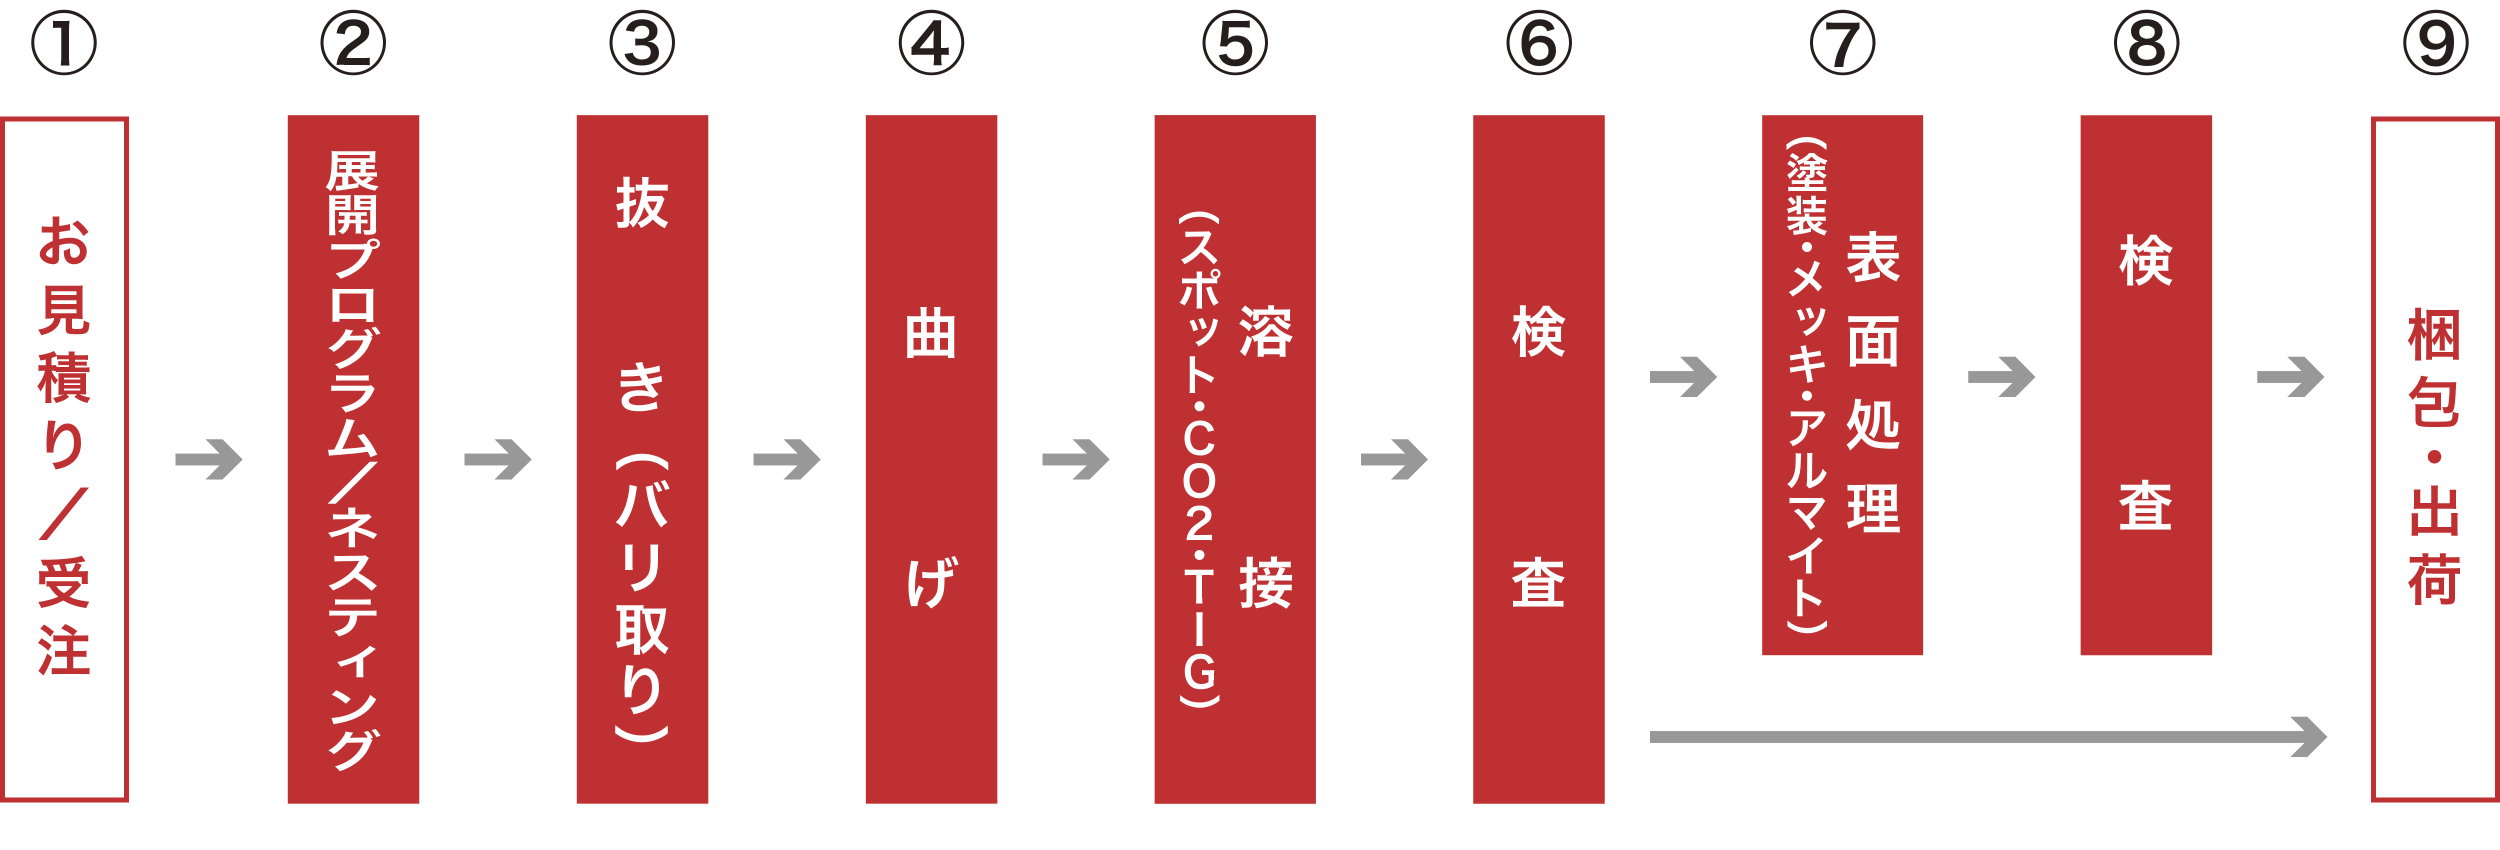
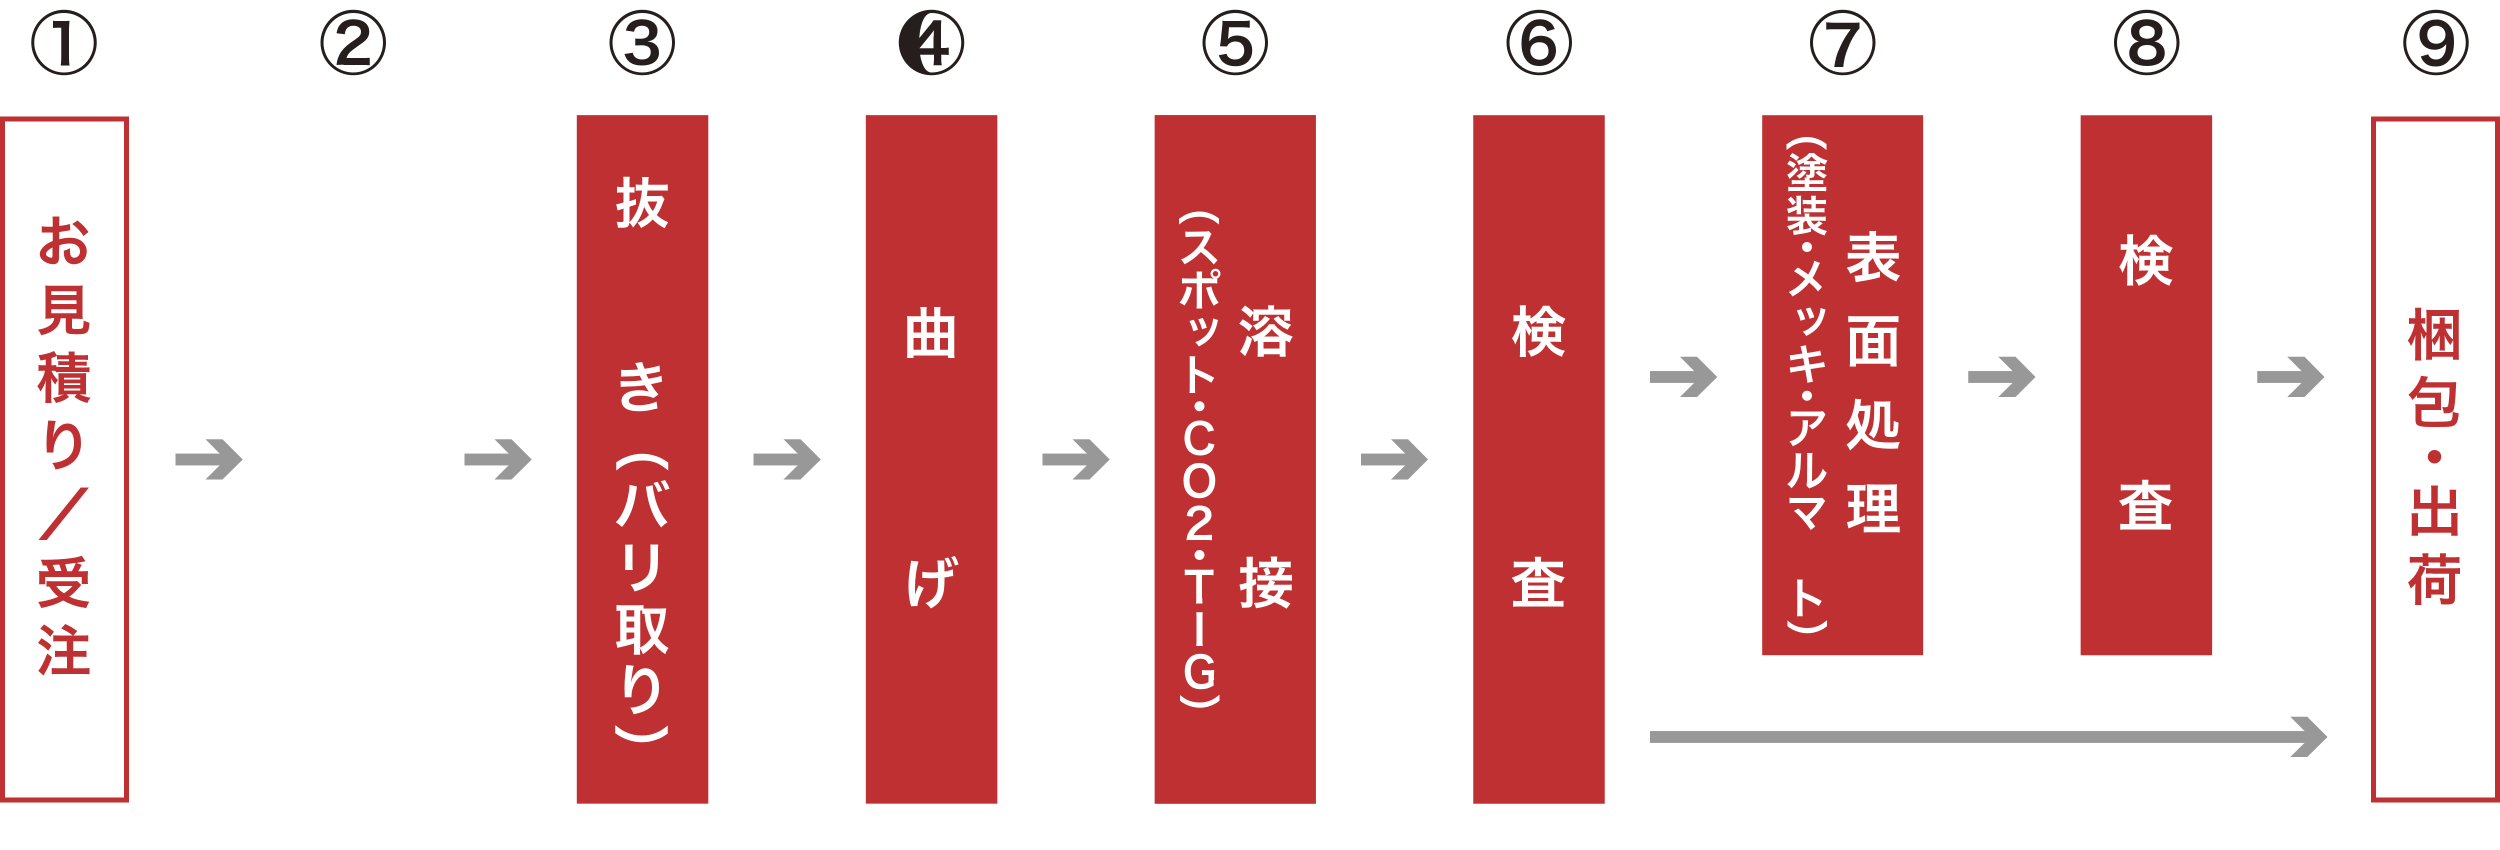
<svg xmlns="http://www.w3.org/2000/svg" version="1.1" id="レイヤー_1" x="0px" y="0px" viewBox="0 0 1000 340" style="enable-background:new 0 0 1000 340;" xml:space="preserve">
  <style type="text/css">
	.st0{fill:#FFFFFF;}
	.st1{fill:none;stroke:#989898;stroke-width:4.75;stroke-miterlimit:10;}
	.st2{fill:#989898;}
	.st3{fill:#251E1C;}
	.st4{fill:#BE3031;}
	.st5{fill:#BE3031;stroke:#BE3031;stroke-miterlimit:10;}
	.st6{fill:#BE3031;stroke:#BE3031;stroke-width:1.001;stroke-miterlimit:10;}
	.st7{fill:#BE3031;stroke:#BE3031;stroke-width:1.108;stroke-miterlimit:10;}
	.st8{fill:#BE3031;stroke:#BE3031;stroke-width:0.981;stroke-miterlimit:10;}
</style>
  <rect class="st0" width="1000" height="340" />
  <g>
    <g>
      <g>
        <line class="st1" x1="70.2" y1="183.8" x2="91.6" y2="183.8" />
        <g>
          <polygon class="st2" points="82.2,191.8 90.2,183.8 82.2,175.7 89,175.7 97.1,183.8 89,191.8     " />
        </g>
      </g>
    </g>
    <g>
      <g>
        <line class="st1" x1="185.8" y1="183.8" x2="207.2" y2="183.8" />
        <g>
          <polygon class="st2" points="197.8,191.8 205.8,183.8 197.8,175.7 204.6,175.7 212.7,183.8 204.6,191.8     " />
        </g>
      </g>
    </g>
    <g>
      <g>
        <line class="st1" x1="301.4" y1="183.8" x2="322.8" y2="183.8" />
        <g>
          <polygon class="st2" points="313.4,191.8 321.4,183.8 313.4,175.7 320.2,175.7 328.3,183.8 320.2,191.8     " />
        </g>
      </g>
    </g>
    <g>
      <g>
        <line class="st1" x1="417" y1="183.8" x2="438.5" y2="183.8" />
        <g>
          <polygon class="st2" points="429,191.8 437.1,183.8 429,175.7 435.8,175.7 443.9,183.8 435.8,191.8     " />
        </g>
      </g>
    </g>
    <g>
      <g>
        <line class="st1" x1="544.4" y1="183.8" x2="565.8" y2="183.8" />
        <g>
          <polygon class="st2" points="556.4,191.8 564.4,183.8 556.4,175.7 563.2,175.7 571.2,183.8 563.2,191.8     " />
        </g>
      </g>
    </g>
    <g>
      <g>
        <line class="st1" x1="660" y1="294.8" x2="925.6" y2="294.8" />
        <g>
          <polygon class="st2" points="916.1,302.8 924.2,294.8 916.1,286.7 922.9,286.7 931,294.8 922.9,302.8     " />
        </g>
      </g>
    </g>
    <g>
      <g>
        <g>
          <line class="st1" x1="660" y1="150.8" x2="681.4" y2="150.8" />
          <g>
            <polygon class="st2" points="672,158.8 680,150.8 672,142.7 678.8,142.7 686.9,150.8 678.8,158.8      " />
          </g>
        </g>
      </g>
      <g>
        <g>
          <line class="st1" x1="787.3" y1="150.8" x2="808.8" y2="150.8" />
          <g>
            <polygon class="st2" points="799.3,158.8 807.4,150.8 799.3,142.7 806.2,142.7 814.2,150.8 806.2,158.8      " />
          </g>
        </g>
      </g>
      <g>
        <g>
          <line class="st1" x1="902.9" y1="150.8" x2="924.4" y2="150.8" />
          <g>
            <polygon class="st2" points="914.9,158.8 923,150.8 914.9,142.7 921.8,142.7 929.8,150.8 921.8,158.8      " />
          </g>
        </g>
      </g>
    </g>
    <g>
      <g>
        <path class="st3" d="M12.5,17c0-7.2,5.9-13.1,13.1-13.1S38.7,9.8,38.7,17c0,3.5-1.4,6.9-3.8,9.3c-2.5,2.5-5.8,3.8-9.3,3.8     C18.4,30.1,12.5,24.3,12.5,17z M25.6,29c6.6,0,11.9-5.4,11.9-11.9c0-6.6-5.3-11.9-11.9-11.9C19,5.1,13.7,10.5,13.7,17     S19,29,25.6,29z M21.1,8.3c0.7,0.1,0.7,0.1,2.3,0.1h2.1c1.1,0,1.5,0,2.3-0.1c-0.1,1-0.2,2.5-0.2,3.7v11.3c0,1.2,0.1,2,0.2,2.9     h-3.5c0.1-1,0.2-1.7,0.2-2.9V11.1h-1c-0.8,0-1.4,0-2.3,0.1V8.3z" />
      </g>
      <g>
        <g>
          <rect x="1" y="47.6" class="st0" width="49.6" height="272.4" />
          <path class="st4" d="M49.6,48.6V319H2V48.6H49.6 M51.6,46.6H0V321h51.6V46.6L51.6,46.6z" />
        </g>
        <g>
          <path class="st4" d="M23.6,102.5c0,0.9,0,1.5-0.2,1.9c-0.2,0.8-1,1.3-2.1,1.3c-1.4,0-3.1-0.6-4.2-1.6c-0.8-0.7-1.2-1.6-1.2-2.5      c0-1.1,0.7-2.2,1.9-3.3c0.8-0.7,1.8-1.3,3.3-1.9l0-3.4c-0.2,0-0.2,0-0.9,0c-0.3,0-0.6,0-1.2,0c-0.3,0-1,0-1.2,0      c-0.3,0-0.5,0-0.6,0c-0.1,0-0.3,0-0.5,0l0-2.5c0.6,0.1,1.5,0.2,2.7,0.2c0.2,0,0.5,0,0.8,0c0.5,0,0.6,0,0.9,0v-1.5      c0-1.3,0-1.9-0.1-2.6h2.8c-0.1,0.7-0.1,1.2-0.1,2.4v1.4c1.7-0.2,3.2-0.5,4.3-0.8l0.1,2.5c-0.4,0.1-0.8,0.1-2.4,0.4      c-0.7,0.1-1.2,0.2-2,0.3v2.9c1.5-0.4,2.9-0.6,4.6-0.6c3.7,0,6.4,2.3,6.4,5.5c0,2.9-2.2,5.1-5.1,5.1c-1.8,0-3.1-0.9-3.7-2.5      c-0.3-0.8-0.4-1.5-0.4-2.9c1.1-0.3,1.5-0.5,2.5-1c0,0.4,0,0.6,0,1c0,0.9,0.1,1.5,0.3,2c0.2,0.5,0.8,0.8,1.4,0.8      c1.3,0,2.3-1.1,2.3-2.5c0-1.9-1.6-3.2-4-3.2c-1.3,0-2.7,0.2-4.3,0.7L23.6,102.5z M21.1,98.9c-1.7,0.9-2.7,1.9-2.7,2.7      c0,0.4,0.2,0.7,0.7,1c0.4,0.3,1,0.5,1.4,0.5c0.4,0,0.5-0.2,0.5-0.9V98.9z M33.4,94.4c-1.1-1.8-2.7-3.5-4.5-4.8l2.1-1.4      c1.9,1.5,3.2,2.8,4.4,4.6L33.4,94.4z" />
          <path class="st4" d="M20.5,127.4c-1.1,0-1.8,0-2.4,0.1c0.1-0.6,0.1-1.3,0.1-2.4V117c0-1.2,0-2.2-0.1-2.8      c0.7,0.1,1.3,0.1,2.3,0.1h10.3c1,0,1.7,0,2.4-0.1c-0.1,0.5-0.1,1.6-0.1,2.8v8.2c0,1.1,0,1.7,0.1,2.4c-0.6,0-1.5-0.1-2.4-0.1      h-1.9v3.4c0,0.6,0.2,0.7,1.9,0.7c1.7,0,2.2-0.1,2.4-0.5c0.2-0.3,0.3-1.2,0.4-2.9c0.9,0.5,1.5,0.7,2.3,0.9      c-0.2,2.5-0.4,3.3-1,3.8c-0.6,0.6-1.6,0.8-4.1,0.8c-3.7,0-4.4-0.3-4.4-2v-4.4h-2c-0.3,1.7-1,3.1-2.1,4.1      c-1.4,1.3-3.1,2.1-5.7,2.7c-0.4-0.9-0.6-1.4-1.3-2.2c2.1-0.4,3.3-0.8,4.4-1.5c1.2-0.8,1.9-1.7,2.1-3.2H20.5z M20.5,118h10.1      v-1.5H20.5V118z M20.5,121.6h10.1v-1.5H20.5V121.6z M20.5,125.3h10.1v-1.6H20.5V125.3z" />
          <path class="st4" d="M22.3,148.4c-0.4,0-0.7-0.1-1.3-0.1h-0.4c0.2,0.6,0.4,0.9,0.7,1.4c0.6,1,1.1,1.6,1.9,2.3      c-0.4,0.5-0.7,1-1.1,1.8c-0.7-0.8-1.1-1.4-1.7-2.7c0.1,0.8,0.1,0.8,0.1,2.7v4.8c0,1.3,0,2,0.1,2.6h-2.5c0.1-0.8,0.1-1.5,0.1-2.6      v-3.2c0-1.1,0.1-2.3,0.2-3.3c-0.5,1.8-1.3,3.2-2.2,4.5c-0.4-0.8-0.6-1.3-1.3-2.1c0.9-1.1,1.6-2.2,2.3-3.7c0.4-1,0.7-1.8,0.8-2.5      h-0.9c-0.8,0-1.1,0-1.7,0.1v-2.4c0.5,0.1,1,0.1,1.8,0.1h1.1v-2.3c-0.7,0.2-1,0.2-2.1,0.4c-0.2-0.8-0.4-1.1-0.8-2.1      c2.2-0.3,3.8-0.7,5.3-1.3c0.4-0.2,0.7-0.3,0.9-0.4l1.3,2c-0.1,0-0.2,0.1-0.4,0.1c-0.6,0.2-1,0.4-1.9,0.7v2.9H21      c0.7,0,1.1,0,1.5-0.1v0.7c0.5,0,0.9,0.1,1.8,0.1h3.3v-0.8h-2.5c-0.9,0-1.3,0-1.8,0.1v-1.7c0.5,0.1,1,0.1,1.8,0.1h2.5v-0.8h-2.8      c-0.9,0-1.3,0-2,0.1V142c0.6,0.1,1.2,0.1,2.1,0.1h2.6c0-0.7,0-1-0.1-1.5h2.5c-0.1,0.4-0.1,0.8-0.1,1.5H33c0.9,0,1.5,0,2.2-0.1v2      c-0.7-0.1-1.1-0.1-2-0.1h-3.2v0.8h2.8c0.9,0,1.4,0,1.9-0.1v1.7c-0.5,0-0.9-0.1-1.9-0.1h-2.8v0.8h3.7c0.9,0,1.5,0,2.1-0.1v2      c-0.7-0.1-1.2-0.1-2.1-0.1h-9.3c-0.9,0-1.4,0-2.1,0.1V148.4z M25.2,157.9c-1.4,0-1.4,0-1.9,0.1c0.1-0.6,0.1-1.2,0.1-2v-4.8      c0-1.1,0-1.3-0.1-1.9c0.5,0,0.9,0,1.9,0h7.4c1.1,0,1.4,0,1.9-0.1c-0.1,0.5-0.1,0.9-0.1,2v4.6c0,1.1,0,1.5,0.1,2      c-0.6,0-1.2-0.1-1.9-0.1h-0.8c1.4,0.7,2.7,1.1,4.4,1.4c-0.7,0.9-0.9,1.2-1.2,2.1c-2.3-0.6-3.5-1.2-5.2-2.4l0.9-1.1h-4.1l1,1.1      c-1.7,1.3-2.9,1.8-5.2,2.4c-0.6-1.2-0.7-1.3-1.2-2c1.9-0.4,2.9-0.7,4.4-1.5H25.2z M25.6,151.8h6.5v-0.7h-6.5V151.8z M25.6,154      h6.5v-0.7h-6.5V154z M25.6,156.2h6.5v-0.8h-6.5V156.2z" />
          <path class="st4" d="M22.3,168.4c-0.3,0.8-0.4,1.3-0.8,4.3c-0.2,0.9-0.2,1.7-0.3,2.2h0.1c0-0.1,0-0.1,0.1-0.5      c0.2-0.8,0.8-1.9,1.4-2.7c1.2-1.5,2.6-2.3,4.2-2.3c1.5,0,2.9,0.7,3.8,2c1.1,1.5,1.6,3.3,1.6,5.9c0,4.3-2,7.5-5.8,9.2      c-1.1,0.5-2.7,1-4.4,1.3c-0.4-1.3-0.7-1.8-1.3-2.6c2.2-0.2,3.5-0.6,4.9-1.3c2.6-1.3,3.8-3.4,3.8-6.8c0-3.2-1.1-5-3-5      c-0.8,0-1.6,0.4-2.4,1.2c-1.7,1.8-2.8,4.6-2.8,7.2c0,0.1,0,0.3,0,0.5l-2.7,0c0-0.1,0-0.2,0-0.3c0-0.1,0-0.2,0-0.4      c0-0.6-0.1-2.3-0.1-2.7c0-1.8,0.1-4.3,0.3-5.8l0.3-2.8c0-0.4,0.1-0.5,0.1-0.8L22.3,168.4z" />
          <path class="st4" d="M35.6,195l-16.9,21h-3.3l16.9-21H35.6z" />
          <path class="st4" d="M32.5,234c-0.4,0.4-0.4,0.4-2,2.2c-0.7,0.8-1.6,1.6-2.8,2.5c2.4,1.1,4.2,1.5,8,2c-0.5,0.8-0.8,1.5-1.2,2.5      c-2.9-0.4-4.3-0.8-6.1-1.5c-1.1-0.4-2-0.9-3.1-1.5c-2.5,1.4-5.3,2.3-8.8,3c-0.4-1-0.7-1.5-1.2-2.4c3-0.4,5.7-1.1,8-2.1      c-1.4-1.2-2.1-1.9-3.6-4.1c-0.6,0-0.7,0-1.1,0.1v-2.3c0.6,0.1,1.4,0.1,2.3,0.1h8.1c0.9,0,1.5,0,1.9-0.1L32.5,234z M17.1,226.1      c-0.2-0.8-0.4-1.4-0.8-2.2c0.8,0,1.4,0,1.8,0c3.2,0,7.3-0.2,10.1-0.6c1.8-0.2,3.4-0.6,4.5-1l1.5,2.2c-0.4,0.1-0.4,0.1-1,0.2      c-0.9,0.2-1.6,0.3-2.7,0.5l2.2,0.7c-1,1.9-1,2-1.4,2.6h1.5c1.3,0,1.8,0,2.4-0.1c0,0.6-0.1,1.1-0.1,1.9v1.6c0,0.6,0,1.2,0.1,1.7      h-2.5v-2.8H18.1v2.9h-2.5c0.1-0.5,0.1-1.1,0.1-1.7v-1.7c0-0.6,0-1.1-0.1-1.9c0.7,0.1,1.3,0.1,2.5,0.1h1.4      c-0.2-0.7-0.6-1.7-1-2.3H17.1z M24.6,228.4c-0.3-0.9-0.6-1.8-0.9-2.6c-0.1,0-0.9,0.1-2.6,0.2c0.4,0.8,0.7,1.5,1,2.4H24.6z       M22.5,234.4c0.9,1.3,1.7,2.1,3.1,2.9c1.4-0.9,2.3-1.7,3.4-2.9H22.5z M28.8,228.4c0.6-1.1,1.1-2.1,1.5-3.2      c-0.6,0.1-0.7,0.1-1,0.1c-0.2,0-0.8,0.1-1.6,0.2c-0.4,0-0.9,0.1-1.7,0.2c0.4,1,0.6,1.5,0.9,2.8H28.8z" />
          <path class="st4" d="M16.6,255.3c1.8,1.1,2.6,1.6,4,2.9l-1.3,2.1c-1.6-1.6-2.5-2.2-4.1-3.1L16.6,255.3z M20.8,262.9      c-1,2.8-1.6,4.1-2.5,5.7c-0.2,0.4-0.4,0.6-0.6,1.1c-0.2,0.3-0.2,0.3-0.3,0.5l-2.1-1.9c1.1-1.1,2.3-3.6,3.6-6.9L20.8,262.9z       M17.6,249.8c1.7,1,2.5,1.6,4,2.9l-1.5,2c-1.4-1.5-2.1-2.1-4-3.2L17.6,249.8z M29.1,254.2c-1.5-1.2-2.5-1.8-4.6-2.8l1.6-1.8      c2.5,1.2,3,1.5,4.8,2.8l-1.5,1.8h3.4c1.2,0,1.8,0,2.5-0.1v2.5c-0.7-0.1-1.5-0.1-2.5-0.1h-3.5v3.9h2.9c0.9,0,1.8,0,2.4-0.1v2.5      c-0.7-0.1-1.6-0.1-2.4-0.1h-2.9v4.6h3.8c1,0,2,0,2.7-0.1v2.5c-0.7-0.1-1.6-0.1-2.7-0.1h-9.7c-1.1,0-2,0-2.7,0.1v-2.5      c0.7,0.1,1.7,0.1,2.7,0.1h3.4v-4.6h-2.3c-0.9,0-1.8,0-2.5,0.1v-2.5c0.6,0.1,1.5,0.1,2.4,0.1h2.3v-3.9h-2.9c-1.1,0-1.7,0-2.5,0.1      v-2.5c0.8,0.1,1.4,0.1,2.5,0.1H29.1z" />
        </g>
      </g>
    </g>
    <g>
      <g>
        <path class="st3" d="M128.2,17c0-7.2,5.9-13.1,13.1-13.1s13.1,5.9,13.1,13.1c0,3.5-1.4,6.9-3.8,9.3c-2.5,2.5-5.8,3.8-9.3,3.8     C134,30.1,128.2,24.3,128.2,17z M141.3,29c6.6,0,11.9-5.4,11.9-11.9c0-6.6-5.3-11.9-11.9-11.9c-6.6,0-11.9,5.4-11.9,11.9     S134.7,29,141.3,29z M137.5,25.9c-1.7,0-2.1,0-2.9,0.1c0.2-1.3,0.2-1.6,0.5-2.5c0.7-2.1,1.8-3.7,3.8-5.4c0.7-0.6,0.9-0.7,3.6-2.6     c1.4-0.9,1.9-1.7,1.9-2.8c0-1.4-1.1-2.4-3-2.4c-1.3,0-2.2,0.4-2.8,1.3c-0.4,0.5-0.5,1-0.7,2.1l-3.3-0.4c0.4-1.8,0.7-2.7,1.6-3.6     c1.1-1.3,2.9-2,5.2-2c3.9,0,6.3,1.9,6.3,4.9c0,1.8-0.7,3-2.4,4.3c-0.2,0.2-1.6,1.1-2.5,1.8c-2.8,1.9-3.7,2.9-4.2,4.5h6.2     c1.3,0,2.1,0,3.1-0.1v3c-1.2-0.1-2.1-0.1-3.2-0.1H137.5z" />
      </g>
      <g>
-         <rect x="4.2" y="158" transform="matrix(-1.836970e-16 1 -1 -1.836970e-16 325.211 42.372)" class="st5" width="274.4" height="51.6" />
        <g>
          <path class="st0" d="M149.6,71.4c-0.6,0.4-0.6,0.4-1,0.7c-1.2,0.8-1.3,0.9-1.9,1.2c1.4,0.6,2.6,0.9,4.8,1.2      c-0.7,0.6-1,1-1.4,1.8c-3-0.7-4.8-1.4-6.7-2.7v1.4c-1.8,0.3-4,0.7-7.9,1.2c-0.4,0.1-0.5,0.1-0.9,0.1l-0.4-2c0.2,0,0.3,0,0.4,0      c0.5,0,1.2-0.1,2.3-0.1v-3.5h-2.3c-0.4,2.4-1,4-2.3,5.8c-0.6-0.6-1.1-1.1-2-1.6c0.8-1.1,1.3-2,1.7-3.5c0.4-1.8,0.7-4.6,0.7-8.2      c0-1.6,0-2.1-0.1-2.8c0.8,0.1,1.6,0.1,2.9,0.1h12.1c1.2,0,1.9,0,2.6-0.1c0,0.5-0.1,0.9-0.1,1.6v1.4c0,0.7,0,1.1,0.1,1.6      c-0.7,0-1.6-0.1-2.5-0.1h-1.3V66h1.3c1.3,0,1.7,0,2.2-0.1v1.8c-0.6-0.1-1.4-0.1-2.3-0.1h-1.3V69h2c1.3,0,1.9,0,2.5-0.1v1.8      c-0.8-0.1-1.5-0.1-2.5-0.1h-1L149.6,71.4z M138.4,65v-0.2h-3.4c0,2-0.1,3-0.2,4.2h3.6v-1.4h-0.8c-0.8,0-1.4,0-1.9,0.1v-1.8      c0.5,0.1,1,0.1,1.9,0.1h0.8V65z M147.9,63.2V62h-12.8v1.3H147.9z M139.3,70.6v3.2c1.3-0.1,1.6-0.2,3.8-0.6      c-1.1-0.9-1.6-1.5-2.3-2.7H139.3z M144.2,66v-1.2h-3.5V66H144.2z M144.2,69v-1.4h-3.5V69H144.2z M143.3,70.6      c0.4,0.7,0.9,1.1,1.7,1.7c0.9-0.5,1.7-1.1,2.2-1.7H143.3z" />
          <path class="st0" d="M134.1,91.9c0,1.1,0,1.7,0.1,2.2h-2.6c0.1-0.5,0.1-1.1,0.1-2.2V80c0-0.9,0-1.4-0.1-2      c0.6,0.1,1.2,0.1,2.3,0.1h4.1c1.2,0,1.7,0,2.3-0.1c0,0.5-0.1,1-0.1,1.7v2.8c0,0.8,0,1.1,0.1,1.6c-0.6,0-1.3-0.1-2.1-0.1h-4.2      V91.9z M134.1,80.4h4v-0.9h-4V80.4z M134.1,82.6h4v-1h-4V82.6z M137.8,87.9c0-0.6,0-0.8,0-1.6c-1,0-1.6,0-2.2,0.1v-1.6      c0.6,0.1,1.2,0.1,2.3,0.1h6.5c1.1,0,1.7,0,2.3-0.1v1.6c-0.6-0.1-1.2-0.1-2.3-0.1v1.6h0.3c1.1,0,1.7,0,2.3-0.1v1.6      c-0.7-0.1-1.2-0.1-2.3-0.1h-0.3v2.6c0,0.8,0,1.1,0.1,1.5h-2.3c0.1-0.4,0.1-0.8,0.1-1.5v-2.6h-2.5c-0.2,1.9-1,3.1-2.7,4.4      c-0.6-0.5-1-0.8-1.8-1.2c1.5-0.9,2.1-1.7,2.4-3.2c-1.2,0-1.8,0-2.4,0.1v-1.6c0.6,0.1,1.2,0.1,2.3,0.1H137.8z M139.9,86.3      c0,0.8,0,0.8,0,1.6h2.3v-1.6H139.9z M150.5,91.9c0,1.6-0.7,2-3.2,2c-0.4,0-0.7,0-1.5,0c-0.1-0.8-0.2-1.2-0.6-1.9      c0.8,0.1,1.5,0.1,2.1,0.1c0.7,0,0.8-0.1,0.8-0.5V84h-4.4c-0.8,0-1.5,0-2,0.1c0-0.5,0-0.8,0-1.6v-2.8c0-0.7,0-1.1-0.1-1.7      c0.6,0.1,1.1,0.1,2.3,0.1h4.3c1.1,0,1.7,0,2.3-0.1c-0.1,0.7-0.1,1.1-0.1,2V91.9z M144.1,80.4h4.2v-0.9h-4.2V80.4z M144.1,82.6      h4.2v-1h-4.2V82.6z" />
          <path class="st0" d="M145.5,97.5c0.7,0,0.9,0,1.3,0c0-1.2,1.1-2.1,2.6-2.1s2.6,0.9,2.6,2.1c0,1.1-1.2,2.1-2.6,2.1      c-0.1,0-0.3,0-0.4,0c-1.8,5.8-5.8,9.5-12.8,11.9c-0.6-0.9-1-1.3-2-2.1c6.2-1.5,10.2-4.9,11.7-9.6h-10.6c-1.7,0-2.1,0-2.8,0.1      v-2.3c0.8,0.1,1.3,0.1,2.9,0.1H145.5z M147.9,97.5c0,0.6,0.6,1.2,1.5,1.2c0.8,0,1.5-0.5,1.5-1.2c0-0.6-0.6-1.2-1.5-1.2      C148.6,96.3,147.9,96.8,147.9,97.5z" />
          <path class="st0" d="M135.8,127.4v1.3h-2.9c0.1-0.4,0.1-0.9,0.1-1.5v-10.2c0-0.7,0-1-0.1-1.5c0.5,0,1,0.1,1.9,0.1h12.7      c1,0,1.4,0,1.9-0.1c0,0.5-0.1,0.8-0.1,1.5v10.2c0,0.7,0,1.1,0.1,1.6h-2.9v-1.2H135.8z M146.5,117.4h-10.7v7.9h10.7V117.4z" />
          <path class="st0" d="M149,135.2c-0.2,0.2-0.3,0.4-0.6,1.1c-1.3,3.2-2.4,4.8-4.5,6.8c-2,1.8-4.7,3.4-8,4.5      c-0.6-0.8-1-1.2-1.9-1.9c5.9-1.8,9.6-5,11.4-9.6l-6.7,0.1c-1.3,1.6-3.4,3.5-5.2,4.6c-0.7-0.7-1-1-2.2-1.5      c2.4-1.3,4.2-2.9,5.8-5.2c0.7-1,1.1-1.8,1.1-2.4l3.1,0.5c-0.2,0.2-0.2,0.2-0.4,0.5c-0.2,0.3-0.4,0.7-0.6,1      c-0.1,0.2-0.1,0.2-0.2,0.3l-0.2,0.3c0.3,0,0.6,0,1.1,0l4.9-0.1c0.6,0,1,0,1.2,0c-0.5-0.9-0.9-1.5-1.6-2.2l1.7-0.4      c0.9,0.9,1.4,1.6,2,2.8l-1,0.3L149,135.2z M150.5,133.9c-0.5-1.1-1.2-2-1.9-2.8l1.6-0.4c0.9,0.9,1.4,1.7,2,2.7L150.5,133.9z" />
          <path class="st0" d="M149.9,155.5c-0.2,0.3-0.4,0.6-0.6,1.1c-1.2,2.6-2.9,4.6-5.2,6c-1.6,1-3,1.6-5.9,2.4      c-0.5-0.9-0.8-1.2-1.7-2.1c2.7-0.6,4.5-1.2,6.2-2.4c1.7-1.1,2.6-2.2,3.6-4.2h-10.9c-1.5,0-2.1,0-2.9,0.1v-2.2      c0.8,0.1,1.3,0.1,2.9,0.1h10.6c1.4,0,1.8,0,2.5-0.2L149.9,155.5z M134.5,150.1c0.7,0.1,1.2,0.1,2.6,0.1h7.8c1.4,0,1.9,0,2.6-0.1      v2.2c-0.7-0.1-1.1-0.1-2.6-0.1H137c-1.5,0-1.9,0-2.6,0.1V150.1z" />
          <path class="st0" d="M141.9,168.1c-0.2,0.4-0.3,0.4-0.6,1.3c-1.7,4.5-3,7.4-4.4,10.2c3.5-0.2,7.4-0.6,9.3-0.9      c-0.2-0.4-0.5-0.8-1.1-1.6c-1-1.5-1.4-2-2.1-2.8l2.5-0.8c2.1,2.4,4,5.4,5.4,8.3l-2.7,1.1c-0.3-0.7-0.3-0.7-1.1-2.2      c-0.3,0.1-0.3,0.1-0.8,0.1c-2.3,0.4-6,0.8-12.7,1.3c-1.3,0.1-1.6,0.1-2,0.2l-0.4-2.4c0.3,0,0.3,0,0.6,0c0.4,0,1,0,1.9-0.1      c1.2-2.3,2.1-4.3,3.2-7.2c1.1-2.6,1.5-3.9,1.6-5L141.9,168.1z" />
          <path class="st0" d="M151.2,184.7l-16.9,16.8H131l16.9-16.8H151.2z" />
          <path class="st0" d="M139.4,219c0.1-0.5,0.1-1,0.1-1.6v-3.8c0-0.1,0-0.4,0-0.9c-0.2,0.1-0.4,0.2-0.7,0.3c-1.7,0.7-3.6,1.3-6.3,2      c-0.4-0.9-0.6-1.2-1.3-1.9c2.2-0.4,4-0.8,6.2-1.7c2.6-0.9,5-2.3,6.9-3.8c-0.2,0-0.2,0-0.5,0c-0.1,0-0.1,0-8.2,0.1      c-1.3,0-1.5,0-2.4,0.1v-2.2c0.6,0.1,1.4,0.2,2.4,0.2h3.7v-1.5c0-0.7,0-0.9-0.1-1.3h3c-0.1,0.3-0.1,0.7-0.1,1.3v1.5h3.8      c0.7,0,1.1-0.1,1.5-0.2l1.3,1.2c-0.4,0.2-0.4,0.3-1,0.8c-1.3,1.2-2.4,2-4.6,3.3c2.7,0.7,5.1,1.6,7.8,2.8l-1.5,1.9      c-2.3-1.2-4-1.9-6.8-2.9c-0.3-0.1-0.3-0.1-0.6-0.2c0,0.2,0,0.7,0,0.9v3.9c0,0.8,0,1.1,0.1,1.6H139.4z" />
          <path class="st0" d="M148.6,236.3c-1.9-1.8-4.4-3.8-6.9-5.3c-2.5,2.3-5.1,3.8-8.5,5.2c-0.6-0.9-0.9-1.2-1.8-2      c1.7-0.5,2.8-1,4.5-2c3.4-1.9,6.1-4.5,7.5-7.3l0.2-0.5c-0.4,0-0.4,0-7.4,0.1c-1.1,0-1.7,0.1-2.4,0.1l-0.1-2.3      c0.6,0.1,1.1,0.1,2,0.1c0.1,0,0.3,0,0.5,0l7.9-0.1c1.3,0,1.4,0,2-0.2l1.5,1.2c-0.3,0.3-0.5,0.5-0.7,1c-1,1.9-2.1,3.5-3.5,4.9      c1.4,0.8,2.6,1.5,4.1,2.6c0.6,0.4,0.6,0.4,3.3,2.5L148.6,236.3z" />
          <path class="st0" d="M142.9,246.3c-0.1,2.1-0.6,3.5-1.6,4.8c-1.2,1.6-2.8,2.6-5.8,3.5c-0.6-0.9-0.8-1.2-1.8-2      c2.7-0.7,4.4-1.6,5.3-3c0.6-0.8,0.9-2,1-3.4h-5.5c-1.5,0-2,0-2.8,0.1v-2.1c0.8,0.1,1.3,0.1,2.9,0.1h13.1c1.5,0,2,0,2.9-0.1v2.1      c-0.8-0.1-1.3-0.1-2.8-0.1H142.9z M133.9,239.7c0.8,0.1,1.3,0.1,2.9,0.1h8.6c1.6,0,2.1,0,2.9-0.1v2.2c-0.7-0.1-1.3-0.1-2.8-0.1      h-8.7c-1.6,0-2.1,0-2.8,0.1V239.7z" />
          <path class="st0" d="M150.3,259.6c-0.3,0.2-0.3,0.2-0.8,0.6c-1.1,1-2.7,2.1-4.2,2.9v6.1c0,0.8,0,1.3,0.1,1.7l-2.9,0      c0.1-0.5,0.1-0.9,0.1-1.7v-4.8c-2,0.9-3.6,1.5-6.3,2.3c-0.5-0.8-0.7-1.1-1.4-1.9c2.1-0.4,3.5-0.9,5.3-1.6c2.5-1,4.5-2.2,6.3-3.6      c0.7-0.6,1-0.8,1.4-1.3L150.3,259.6z" />
          <path class="st0" d="M132.6,287.2c1.9-0.1,4.6-0.6,6.6-1.3c2.8-1,4.9-2.3,6.6-4.4c1-1.1,1.6-2.1,2.3-3.6      c0.9,0.8,1.2,1.1,2.4,1.8c-1.9,3.3-4,5.4-7.1,7c-2.3,1.2-5.1,2.1-8.5,2.7c-0.9,0.1-1,0.2-1.5,0.3L132.6,287.2z M134.5,276.1      c2.7,1.3,4,2.1,5.8,3.5l-1.9,1.9c-1.8-1.5-3.6-2.7-5.7-3.6L134.5,276.1z" />
          <path class="st0" d="M149,296.1c-0.2,0.2-0.3,0.4-0.6,1.1c-1.3,3.2-2.4,4.8-4.5,6.8c-2,1.8-4.7,3.4-8,4.5      c-0.6-0.8-1-1.2-1.9-1.9c5.9-1.8,9.6-5,11.4-9.6l-6.7,0.1c-1.3,1.6-3.4,3.5-5.2,4.6c-0.7-0.7-1-1-2.2-1.5      c2.4-1.3,4.2-2.9,5.8-5.2c0.7-1,1.1-1.8,1.1-2.4l3.1,0.5c-0.2,0.2-0.2,0.2-0.4,0.5c-0.2,0.3-0.4,0.7-0.6,1      c-0.1,0.2-0.1,0.2-0.2,0.2l-0.2,0.3c0.3,0,0.6,0,1.1,0l4.9-0.1c0.6,0,1,0,1.2,0c-0.5-0.9-0.9-1.5-1.6-2.2l1.7-0.4      c0.9,0.9,1.4,1.6,2,2.8l-1,0.3L149,296.1z M150.5,294.8c-0.5-1.1-1.2-2-1.9-2.8l1.6-0.4c0.9,0.9,1.4,1.7,2,2.7L150.5,294.8z" />
        </g>
      </g>
    </g>
    <g>
      <g>
        <path class="st3" d="M243.8,17c0-7.2,5.9-13.1,13.1-13.1c7.2,0,13.1,5.9,13.1,13.1c0,3.5-1.4,6.9-3.8,9.3     c-2.5,2.5-5.8,3.8-9.3,3.8C249.7,30.1,243.8,24.3,243.8,17z M256.9,29c6.6,0,11.9-5.4,11.9-11.9c0-6.6-5.3-11.9-11.9-11.9     c-6.6,0-11.9,5.4-11.9,11.9S250.3,29,256.9,29z M253.1,21.1c0.2,0.9,0.5,1.3,1,1.8c0.7,0.6,1.6,0.9,2.7,0.9     c2.2,0,3.5-1.1,3.5-2.9c0-1.9-1.2-2.8-3.8-2.8c-0.7,0-1.5,0.1-2.4,0.1v-2.8c0.7,0.1,1.1,0.1,2.2,0.1c2.2,0,3.4-1,3.4-2.7     c0-1.6-1.1-2.5-2.9-2.5c-1,0-1.8,0.3-2.4,0.8c-0.4,0.4-0.6,0.8-0.8,1.6l-3.3-0.5c0.4-1.2,0.7-1.8,1.2-2.4c1.2-1.4,3-2.1,5.4-2.1     c3.6,0,6.1,1.8,6.1,4.5c0,1.3-0.3,2.3-1,3c-0.7,0.8-1.5,1.1-3,1.4c1.5,0.2,2.3,0.4,3.1,1.1c1,0.8,1.5,1.9,1.5,3.4     c0,3.2-2.6,5.1-6.8,5.1c-2.7,0-4.5-0.7-5.7-2.1c-0.6-0.7-0.9-1.2-1.3-2.5L253.1,21.1z" />
      </g>
      <g>
        <rect x="119.8" y="158" transform="matrix(-1.836970e-16 1 -1 -1.836970e-16 440.82 -73.237)" class="st5" width="274.4" height="51.6" />
        <g>
          <path class="st0" d="M265.8,79.6c-0.1,0.3-0.3,0.7-0.6,1.4c-0.8,2.2-1.5,3.6-2.5,5c1.4,1.3,2.3,1.9,4.6,2.9      c-0.6,0.8-0.9,1.3-1.4,2.4c-2.1-1.1-3.2-1.9-4.8-3.5c-1.4,1.5-2.7,2.4-4.7,3.4c-0.4-0.9-0.7-1.3-1.4-2.1      c1.9-0.8,3.4-1.8,4.6-3.1c-0.8-1.1-1.4-2.1-1.9-3.2c-1.1,3.4-2.4,5.9-4.5,8.2c-0.5-0.9-0.8-1.3-1.5-2c0,1.6-0.7,2.1-2.8,2.1      c-0.5,0-1.1,0-1.7,0c-0.1-0.9-0.2-1.4-0.5-2.4c0.8,0.1,1.5,0.1,2,0.1c0.6,0,0.7-0.1,0.7-0.7v-4.7l-0.5,0.2      c-1.1,0.4-1.7,0.5-1.9,0.6l-0.5-2.5c0.8-0.1,1.2-0.2,2.9-0.7V77h-0.9c-0.6,0-1,0-1.7,0.1v-2.4c0.6,0.1,1,0.1,1.7,0.1h0.9V73      c0-1,0-1.6-0.1-2.3h2.6c-0.1,0.7-0.1,1.3-0.1,2.3v1.9h0.7c0.5,0,0.8,0,1.3-0.1v2.3c-0.4-0.1-0.8-0.1-1.3-0.1h-0.7v3.5      c1.1-0.4,1.5-0.5,2.6-0.9v2.2c-1.5,0.5-1.9,0.7-2.6,0.9v6.2c2.8-3,4.4-7.2,5-12.7c-1.1,0-1.7,0-2.5,0.1v-2.5      c0.7,0.1,1.4,0.1,2.5,0.1h0.1c0-0.7,0-0.9,0-1.4c0-0.8,0-1.2-0.1-1.7h2.7c-0.1,0.5-0.1,0.8-0.2,2.3c0,0.4,0,0.4,0,0.8h5.3      c1.1,0,1.8,0,2.5-0.1v2.5c-0.7-0.1-1.4-0.1-2.4-0.1H259c-0.1,0.9-0.1,1.3-0.3,2.2h4.3c0.8,0,1.2,0,1.7-0.1L265.8,79.6z       M259,80.6c0.6,1.5,1.2,2.7,2.1,3.8c0.8-1.1,1.2-2,1.8-3.8H259z" />
          <path class="st0" d="M248.5,147.9c0.6,0.1,1.2,0.1,2.1,0.1c1.7,0,2.9-0.1,4.6-0.2c-0.1-0.2-0.1-0.2-0.2-0.6      c-0.6-1.3-0.9-2-0.9-2l2.8-0.4c0.1,0.6,0.3,1.2,0.9,2.7c1.9-0.2,4.5-0.8,6-1.3l0.2,2.4c-0.2,0-0.2,0-0.8,0.2      c-1.5,0.4-4,0.8-4.7,0.9c0.4,0.8,0.5,1.1,0.9,1.8c1.9-0.4,3-0.6,3.1-0.6c1.3-0.3,1.5-0.4,2.1-0.6l0.2,2.4      c-0.4,0.1-0.9,0.2-1.4,0.3c-0.9,0.2-1.7,0.4-2.2,0.5c-0.6,0.1-0.6,0.1-0.8,0.2c1.2,1.9,1.5,2.4,3,4.1l-2,1.4      c-1.6-0.7-3-0.9-5.1-0.9c-1.7,0-3,0.2-3.8,0.6c-0.6,0.4-1,0.8-1,1.4c0,0.5,0.4,1.1,1,1.3c0.7,0.3,1.9,0.5,3.2,0.5      c2.3,0,5.5-0.7,6.9-1.5l0.4,2.8c-0.4,0.1-0.4,0.1-1.5,0.3c-1.9,0.5-3.8,0.8-5.7,0.8c-2.6,0-4.2-0.3-5.5-1.1      c-1.1-0.7-1.7-1.8-1.7-3.1c0-1.2,0.7-2.3,1.9-3.1c1.2-0.7,3-1.1,5.2-1.1c1.4,0,2.7,0.2,3.9,0.5c-0.4-0.3-0.8-1-1.7-2.5      c-2.4,0.4-3.8,0.4-8.7,0.6c-0.4,0-0.5,0-0.9,0.1l-0.1-2.4c0.6,0.1,0.8,0.1,2.3,0.1c2.3,0,4.2-0.1,6.3-0.4      c-0.1-0.3-0.2-0.4-0.4-0.8c-0.2-0.5-0.3-0.6-0.5-1c-1.8,0.2-3.4,0.3-6,0.3c-0.9,0-1.1,0-1.5,0L248.5,147.9z" />
          <path class="st0" d="M246.3,185.1c1.8-1.3,2.8-1.8,4.4-2.4c2.1-0.8,4-1.2,6.2-1.2c2.1,0,3.9,0.4,6,1.1c1.6,0.6,2.6,1.2,4.4,2.4      v3.2c-2-1.6-3-2.2-4.4-2.9c-1.8-0.8-3.7-1.1-5.9-1.1c-2.3,0-4.3,0.4-6.1,1.2c-1.5,0.6-2.5,1.3-4.4,2.8V185.1z" />
          <path class="st0" d="M254.8,194.6c-0.1,0.2-0.1,0.3-0.1,0.4l0,0.4l-0.1,0.6l-0.1,0.5c-0.9,6.4-2.7,10.8-5.7,14.3      c-1.1-1-1.5-1.3-2.5-1.9c1.3-1.3,2.3-2.7,3.2-4.8c1-2.1,1.7-4.9,2.1-7.7c0.1-0.9,0.2-1.7,0.2-2.2c0-0.1,0-0.2,0-0.3L254.8,194.6      z M261.1,194.1c0,1,0.4,3.2,0.9,5.1c1.1,4.1,2.7,7.2,5,9.7c-1.1,0.7-1.6,1.1-2.5,2.1c-3-3.6-5.1-8.7-5.9-14.7      c-0.1-0.9-0.2-1.3-0.3-1.6L261.1,194.1z M263,192.7c0.8,1.2,1.3,2.1,1.9,3.6l-1.7,0.5c-0.5-1.4-1-2.4-1.8-3.6L263,192.7z       M266.1,196c-0.5-1.4-1.1-2.5-1.8-3.5l1.7-0.5c0.8,1.2,1.3,2.1,1.8,3.5L266.1,196z" />
          <path class="st0" d="M253.1,217.8c-0.1,0.6-0.1,0.8-0.1,2v6.2c0,1.1,0,1.4,0.1,2h-3.1c0.1-0.5,0.1-1.2,0.1-2v-6.1      c0-1.1,0-1.4-0.1-2L253.1,217.8z M263.3,217.8c-0.1,0.6-0.1,0.8-0.1,2.1v3c0,3.5-0.2,5.4-0.6,6.8c-0.6,2.2-2.1,3.9-4.4,5.2      c-1.2,0.7-2.3,1.1-4.4,1.7c-0.4-1.1-0.6-1.5-1.6-2.7c2.2-0.4,3.5-0.9,4.8-1.8c2.1-1.4,2.8-2.7,3.1-5.7c0.1-1,0.1-1.9,0.1-3.7      v-2.8c0-1.1,0-1.6-0.1-2.1H263.3z" />
          <path class="st0" d="M256,259.5c0,1.2,0,1.9,0.1,2.4h-2.6c0.1-0.7,0.1-1.5,0.1-2.4v-2.1c-2.2,0.7-3.8,1.1-4.8,1.3      c-0.8,0.2-1.5,0.3-1.8,0.5l-0.6-2.5c0.5,0,0.9-0.1,1.7-0.2v-12.2c-0.8,0-1,0-1.5,0.1v-2.4c0.6,0.1,1.3,0.1,2,0.1h6.8      c0.9,0,1.4,0,2-0.1v1.4c0.4,0,0.9,0,1.4,0h5.9c0.6,0,1.2,0,1.8-0.1c0,0.3-0.1,0.7-0.2,1.4c-0.3,3.8-1.5,7.6-3.2,10.6      c1.3,1.7,2.3,2.7,4.3,3.9c-0.6,0.9-1.1,1.7-1.3,2.5c-2.3-1.6-3.2-2.5-4.4-4.2c-1.3,1.8-2.4,2.7-4.5,4.2c-0.4-1-0.7-1.6-1.4-2.5      V259.5z M250.6,246.6h3.1v-2.5h-3.1V246.6z M250.6,251h3.1v-2.4h-3.1V251z M250.6,255.9c1.5-0.3,1.6-0.3,3.1-0.7V253h-3.1V255.9      z M256,259.1c2.2-1.3,3.1-2.1,4.5-3.9c-0.7-1.4-1.2-2.6-1.7-4c-0.5-1.7-0.7-2.8-1-5.7c-0.4,0-0.6,0-0.9,0.1v-1.4      c-0.2,0-0.4,0-0.8,0V259.1z M260.1,245.5c0.4,3.6,0.8,5.1,1.9,7.3c1-2,1.6-4,2.1-7.3H260.1z" />
          <path class="st0" d="M253.5,266.3c-0.3,0.8-0.4,1.3-0.8,4.3c-0.2,0.9-0.2,1.7-0.3,2.2h0.1c0-0.1,0-0.1,0.1-0.5      c0.2-0.8,0.8-1.9,1.4-2.7c1.2-1.5,2.6-2.3,4.2-2.3c1.5,0,2.9,0.7,3.8,2c1.1,1.5,1.6,3.3,1.6,5.9c0,4.3-2,7.5-5.8,9.2      c-1.1,0.5-2.7,1-4.4,1.3c-0.4-1.3-0.7-1.8-1.3-2.6c2.2-0.2,3.5-0.6,4.9-1.3c2.6-1.3,3.8-3.4,3.8-6.8c0-3.2-1.1-5-3-5      c-0.8,0-1.6,0.4-2.4,1.2c-1.7,1.8-2.8,4.6-2.8,7.2c0,0.1,0,0.3,0,0.5l-2.7,0c0-0.1,0-0.2,0-0.3c0-0.1,0-0.2,0-0.4      c0-0.6-0.1-2.3-0.1-2.8c0-1.8,0.1-4.3,0.3-5.8l0.3-2.8c0-0.4,0.1-0.5,0.1-0.8L253.5,266.3z" />
          <path class="st0" d="M246.3,290.2c2,1.6,3,2.2,4.4,2.8c1.9,0.8,3.9,1.2,6.1,1.2c2.2,0,4.1-0.4,5.9-1.2c1.5-0.6,2.5-1.3,4.4-2.8      v3.2c-1.8,1.3-2.7,1.8-4.4,2.4c-2,0.8-3.9,1.1-6,1.1c-2.1,0-4.1-0.4-6.2-1.2c-1.6-0.6-2.6-1.2-4.4-2.4V290.2z" />
        </g>
      </g>
    </g>
    <g>
      <g>
-         <path class="st3" d="M359.5,17c0-7.2,5.9-13.1,13.1-13.1s13.1,5.9,13.1,13.1c0,3.5-1.4,6.9-3.8,9.3c-2.5,2.5-5.8,3.8-9.3,3.8     C365.4,30.1,359.5,24.3,359.5,17z M372.6,29c6.6,0,11.9-5.4,11.9-11.9c0-6.6-5.3-11.9-11.9-11.9c-6.6,0-11.9,5.4-11.9,11.9     S366,29,372.6,29z M364.4,19.1c0.4-0.3,1.1-1.1,1.8-2l5.3-6.5c1-1.1,1.4-1.8,1.9-2.5h3.1c-0.1,1.4-0.1,2.1-0.1,3.8v7.3h0.8     c1,0,1.5,0,2.3-0.2V22c-0.8-0.1-1.4-0.1-2.2-0.1h-0.8v1.6c0,1.1,0,1.7,0.2,2.6h-3.3c0.1-0.8,0.2-1.5,0.2-2.6v-1.6h-6.2     c-1.2,0-2.1,0-2.8,0.1V19.1z M373.5,14.6c0-0.9,0-1.7,0.1-2.5c-0.3,0.4-0.9,1.2-1.3,1.7l-4.5,5.5h5.6V14.6z" />
+         <path class="st3" d="M359.5,17c0-7.2,5.9-13.1,13.1-13.1s13.1,5.9,13.1,13.1c0,3.5-1.4,6.9-3.8,9.3c-2.5,2.5-5.8,3.8-9.3,3.8     C365.4,30.1,359.5,24.3,359.5,17z M372.6,29c6.6,0,11.9-5.4,11.9-11.9c0-6.6-5.3-11.9-11.9-11.9S366,29,372.6,29z M364.4,19.1c0.4-0.3,1.1-1.1,1.8-2l5.3-6.5c1-1.1,1.4-1.8,1.9-2.5h3.1c-0.1,1.4-0.1,2.1-0.1,3.8v7.3h0.8     c1,0,1.5,0,2.3-0.2V22c-0.8-0.1-1.4-0.1-2.2-0.1h-0.8v1.6c0,1.1,0,1.7,0.2,2.6h-3.3c0.1-0.8,0.2-1.5,0.2-2.6v-1.6h-6.2     c-1.2,0-2.1,0-2.8,0.1V19.1z M373.5,14.6c0-0.9,0-1.7,0.1-2.5c-0.3,0.4-0.9,1.2-1.3,1.7l-4.5,5.5h5.6V14.6z" />
      </g>
      <g>
        <rect x="235.4" y="158" transform="matrix(-1.836970e-16 1 -1 -1.836970e-16 556.429 -188.846)" class="st5" width="274.4" height="51.6" />
        <g>
          <path class="st0" d="M373.7,126.5v-1.4c0-0.9,0-1.5-0.1-2.3h2.6c-0.1,0.7-0.1,1.4-0.1,2.3v1.4h3.4c0.9,0,1.5,0,2.3-0.1      c-0.1,0.7-0.1,1.4-0.1,2.1v12.4c0,0.9,0,1.5,0.1,2.3h-2.6v-1h-13.8v1h-2.6c0.1-0.7,0.1-1.5,0.1-2.3v-12.4c0-0.8,0-1.3-0.1-2.1      c0.8,0.1,1.4,0.1,2.3,0.1h3.2v-1.4c0-0.9,0-1.5-0.2-2.3h2.6c-0.1,0.7-0.1,1.3-0.1,2.3v1.4H373.7z M365.4,128.8v4.2h3v-4.2H365.4      z M365.4,135.2v4.7h3v-4.7H365.4z M373.7,133v-4.2h-3v4.2H373.7z M373.7,139.9v-4.7h-3v4.7H373.7z M379.2,133v-4.2H376v4.2      H379.2z M379.2,139.9v-4.7H376v4.7H379.2z" />
          <path class="st0" d="M369.5,235.2c-1.4,2.5-2.6,5.8-2.5,7.2l-2.6,0.1c0-0.3,0-0.4-0.2-0.8c-0.6-2.5-0.8-4.7-0.8-7.3      s0.1-3.8,0.8-8.5c0.2-1,0.2-1.2,0.2-1.6l3,0.3c-0.8,2.6-1.4,6.7-1.4,10.3c0,0.3,0,2.1,0,2.2c0,0.3,0,0.5,0,0.8      c0.3-1,0.4-1.2,0.5-1.5c0.8-1.8,0.8-1.8,1-2.2L369.5,235.2z M368.9,228.7c1,0.2,2.2,0.3,4,0.3c0.8,0,1,0,2.3-0.1      c-0.1-2-0.1-2.3-0.1-3c0-1-0.1-1.1-0.2-1.7l2.8,0c0,0.5,0,0.7,0,0.8c0,0.1,0,0.2,0,0.3c0,0.7,0.1,1.8,0.1,3.3      c1.5-0.2,2.8-0.6,3.3-0.9l0.2,2.7c-0.4,0-0.5,0.1-1.3,0.2c-1.1,0.2-1.2,0.3-2.2,0.4c0,0.5,0,0.7,0,1.1c0,2.4-0.2,4.2-0.5,5.3      c-0.5,1.9-1.3,3.2-2.5,4.3c-0.7,0.6-1.3,1-2.4,1.7c-0.7-0.9-1.2-1.4-2.2-2.1c1.5-0.7,2.6-1.4,3.4-2.4c1.2-1.4,1.6-3,1.6-6.3      c0-0.4,0-0.8,0-1.4c-0.8,0.1-1.9,0.1-3,0.1c-0.6,0-1.5,0-2-0.1c-0.6,0-0.7,0-1,0c-0.1,0-0.2,0-0.3,0V228.7z M379.3,223      c0.7,1.1,1.2,2.2,1.5,3.5l-1.5,0.4c-0.4-1.4-0.9-2.5-1.5-3.5L379.3,223z M382,226.2c-0.4-1.2-0.9-2.5-1.5-3.4l1.4-0.4      c0.6,0.9,1.1,2,1.5,3.4L382,226.2z" />
        </g>
      </g>
    </g>
    <g>
      <g>
        <path class="st3" d="M602.6,17c0-7.2,5.9-13.1,13.1-13.1s13.1,5.9,13.1,13.1c0,3.5-1.4,6.9-3.8,9.3c-2.5,2.5-5.8,3.8-9.3,3.8     C608.4,30.1,602.6,24.3,602.6,17z M615.7,29c6.6,0,11.9-5.4,11.9-11.9c0-6.6-5.3-11.9-11.9-11.9c-6.6,0-11.9,5.4-11.9,11.9     S609.1,29,615.7,29z M618.9,12.5c-0.5-1.5-1.5-2.2-3.1-2.2c-1.3,0-2.3,0.6-3.1,1.8c-0.7,1.2-1,2.4-1,4.5c0.4-0.6,0.6-0.8,1.1-1.2     c1.1-0.8,2.1-1.1,3.5-1.1c3.7,0,6.1,2.3,6.1,5.9c0,3.7-2.7,6.2-6.7,6.2c-2.2,0-3.9-0.7-5.1-2.2c-1.3-1.6-2-3.7-2-6.9     c0-4.1,1.3-7.1,3.7-8.6c1.1-0.7,2.2-1,3.7-1c1.9,0,3.4,0.6,4.5,1.6c0.6,0.6,0.9,1.1,1.4,2.3L618.9,12.5z M612.1,20.3     c0,2.1,1.6,3.6,3.7,3.6c1,0,2-0.4,2.7-1c0.6-0.6,0.9-1.4,0.9-2.5c0-2.2-1.3-3.5-3.6-3.5C613.7,16.8,612.1,18.2,612.1,20.3z" />
      </g>
      <g>
        <rect x="478.4" y="158" transform="matrix(-1.836970e-16 1 -1 -1.836970e-16 799.4 -431.817)" class="st5" width="274.4" height="51.6" />
        <g>
          <path class="st0" d="M616.4,129.3c-0.9,0-1.2,0-1.8,0.1v-1c-1,0.7-1.3,0.9-2.1,1.4c-0.4-0.8-0.5-1-0.7-1.4c-0.4,0-0.5,0-0.8,0      h-0.6c0.5,1.3,1.1,2.3,2.3,3.8c-0.4,0.7-0.7,1.3-1,2.1c-0.9-1.6-0.9-1.6-1.5-3c0.1,0.7,0.1,1.7,0.1,3v5.8c0,1.2,0,2,0.1,2.7      h-2.5c0.1-0.7,0.1-1.6,0.1-2.7v-4.6c0-0.7,0-1.9,0.1-2.9c-0.6,2-0.7,2.2-1.1,3.2c-0.1,0.2-0.4,0.9-0.9,2      c-0.4-1.2-0.7-1.7-1.3-2.4c1.2-1.7,2.5-4.7,3-6.9h-0.9c-0.7,0-1.1,0-1.5,0.1V126c0.4,0.1,0.8,0.1,1.5,0.1h1.1v-1.7      c0-1.2,0-1.8-0.1-2.3h2.5c-0.1,0.6-0.1,1.3-0.1,2.3v1.8h0.7c0.5,0,0.8,0,1.2-0.1v1.3c0.8-0.5,1.6-1.1,2.4-1.8      c1.2-1.1,1.9-1.9,2.6-3.3h2.5c0.6,1.1,1.3,1.9,2.6,2.9c1.3,1,2.5,1.7,3.9,2.3c-0.5,0.7-0.8,1.4-1.2,2.2c-1-0.5-1.6-0.8-2.5-1.5      v1.2c-0.5,0-0.9-0.1-1.8-0.1h-1.2v1.4h3c0.9,0,1.4,0,2-0.1c0,0.7-0.1,1.1-0.1,1.7v2.8c0,0.8,0,1.1,0.1,1.7      c-0.6-0.1-1.2-0.1-2.1-0.1H620c1.3,1.9,3.4,3.1,6,3.6c-0.6,0.8-1,1.5-1.2,2.4c-1.7-0.6-3.3-1.5-4.5-2.6      c-0.8-0.8-1.4-1.5-1.9-2.3c-1.1,2.4-2.9,3.9-6,4.9c-0.4-1-0.7-1.5-1.4-2.3c2.9-0.6,4.4-1.7,5.4-3.8h-1.7c-0.9,0-1.4,0-2.1,0.1      c0-0.6,0.1-0.9,0.1-1.4v-3.2c0-0.6,0-1-0.1-1.5c0.6,0.1,0.8,0.1,1.9,0.1h2.7v-1.4H616.4z M614.9,132.6v2.2h2.1      c0.1-0.7,0.1-1,0.2-2.2H614.9z M620.7,127.2c0.1,0,0.1,0,0.5,0c-1.2-1-1.9-1.7-2.8-3c-0.9,1.3-1.6,2.2-2.5,3c0.2,0,0.2,0,0.5,0      H620.7z M619.4,132.6c0,1-0.1,1.5-0.2,2.2h2.9v-2.2H619.4z" />
          <path class="st0" d="M614,224.4c0-0.8,0-1.2-0.1-1.7h2.6c-0.1,0.5-0.1,0.9-0.1,1.7v0.3h6.3c1,0,1.9,0,2.5-0.1v2.4      c-0.8-0.1-1.5-0.1-2.5-0.1h-4.2c1.8,1.9,4.4,3.3,7.4,4c-0.6,0.8-0.9,1.3-1.4,2.3c-1.4-0.6-1.7-0.7-2.8-1.3c0,0.7,0,0.7,0,1.4      v7.1h1.2c1.1,0,1.8,0,2.5-0.1v2.4c-0.7-0.1-1.5-0.1-2.6-0.1h-14.9c-1.1,0-1.9,0-2.7,0.1v-2.4c0.7,0.1,1.4,0.1,2.5,0.1h1.1v-7.3      c0-0.6,0-0.8,0-1.2c-0.8,0.5-1,0.6-2.7,1.3c-0.4-0.9-0.7-1.3-1.4-2.1c2.8-0.9,5.4-2.4,7.1-4.2H608c-1,0-1.8,0-2.5,0.1v-2.4      c0.6,0.1,1.5,0.1,2.7,0.1h5.8V224.4z M614,228.6c0,0,0-0.4,0-1.1c-1,1.3-2.2,2.4-3.7,3.5c0.3,0,0.5,0,1.1,0h8.1      c0.5,0,0.6,0,0.8,0c-1.8-1.2-2.7-2.1-3.9-3.6c0,0.6,0,1.1,0,1.2v0.5c0,0.6,0,1,0.1,1.4h-2.6c0.1-0.4,0.1-0.8,0.1-1.5V228.6z       M611.2,234.2h8.1V233h-8.1V234.2z M611.2,237.3h8.1V236h-8.1V237.3z M611.2,240.4h8.1v-1.2h-8.1V240.4z" />
        </g>
      </g>
    </g>
    <g>
      <g>
        <path class="st3" d="M845.6,17c0-7.2,5.9-13.1,13.1-13.1s13.1,5.9,13.1,13.1c0,3.5-1.4,6.9-3.8,9.3c-2.5,2.5-5.8,3.8-9.3,3.8     C851.5,30.1,845.6,24.3,845.6,17z M858.7,29c6.6,0,11.9-5.4,11.9-11.9c0-6.6-5.3-11.9-11.9-11.9c-6.6,0-11.9,5.4-11.9,11.9     S852.1,29,858.7,29z M864.6,18c0.9,0.8,1.3,1.9,1.3,3.2c0,3.3-2.6,5.2-7.1,5.2s-7.1-1.9-7.1-5.2c0-1.4,0.5-2.5,1.4-3.4     c0.8-0.7,1.4-1,2.5-1.2c-2.1-0.6-3.2-2.1-3.2-4.3c0-1.2,0.5-2.4,1.6-3.2c1.1-0.9,2.8-1.4,4.7-1.4s3.6,0.5,4.7,1.4     c1,0.8,1.6,1.9,1.6,3.2c0,2.2-1.1,3.7-3.2,4.3C863.1,16.9,863.7,17.2,864.6,18z M858.8,18c-2.4,0-3.8,1.1-3.8,3     c0,1.8,1.4,2.9,3.8,2.9s3.8-1.1,3.8-2.9C862.6,19.1,861.2,18,858.8,18z M861,11c-0.6-0.4-1.4-0.7-2.2-0.7c-0.9,0-1.8,0.3-2.4,0.8     c-0.5,0.4-0.7,1-0.7,1.7s0.2,1.4,0.6,1.8c0.5,0.5,1.6,0.9,2.5,0.9c1.1,0,2.2-0.4,2.6-1c0.3-0.4,0.5-1,0.5-1.6     C861.9,12,861.7,11.4,861,11z" />
      </g>
      <rect x="751.1" y="128.3" transform="matrix(-1.836970e-16 1 -1 -1.836970e-16 1012.657 -704.504)" class="st6" width="215" height="51.6" />
      <g>
        <path class="st0" d="M859.3,100.7c-0.9,0-1.2,0-1.8,0.1v-1c-1,0.7-1.3,0.9-2.1,1.4c-0.4-0.8-0.5-1-0.7-1.4c-0.4,0-0.5,0-0.8,0     h-0.6c0.5,1.3,1.1,2.3,2.3,3.8c-0.4,0.7-0.7,1.3-1,2.1c-0.9-1.6-0.9-1.6-1.5-3c0.1,0.7,0.1,1.7,0.1,3v5.8c0,1.2,0,2,0.1,2.7h-2.5     c0.1-0.7,0.1-1.6,0.1-2.7v-4.6c0-0.7,0-1.9,0.1-2.9c-0.6,2-0.7,2.2-1.1,3.2c-0.1,0.2-0.4,0.9-0.9,2c-0.4-1.2-0.7-1.7-1.3-2.4     c1.2-1.7,2.5-4.7,3-6.9h-0.9c-0.7,0-1.1,0-1.5,0.1v-2.4c0.4,0.1,0.8,0.1,1.5,0.1h1.1v-1.7c0-1.2,0-1.8-0.1-2.3h2.5     c-0.1,0.6-0.1,1.3-0.1,2.3v1.8h0.7c0.5,0,0.8,0,1.2-0.1v1.3c0.8-0.5,1.6-1.1,2.4-1.8c1.2-1.1,1.9-1.9,2.6-3.3h2.5     c0.6,1.1,1.3,1.9,2.6,2.9c1.3,1,2.5,1.7,3.9,2.3c-0.5,0.7-0.8,1.4-1.2,2.2c-1-0.5-1.6-0.8-2.5-1.5v1.2c-0.5,0-0.9-0.1-1.8-0.1     h-1.2v1.4h3c0.9,0,1.4,0,2-0.1c0,0.7-0.1,1.1-0.1,1.7v2.8c0,0.8,0,1.1,0.1,1.7c-0.6-0.1-1.2-0.1-2.1-0.1H863     c1.3,1.9,3.4,3.1,6,3.6c-0.6,0.8-1,1.5-1.2,2.4c-1.7-0.6-3.3-1.5-4.5-2.6c-0.8-0.8-1.4-1.5-1.9-2.3c-1.1,2.4-2.9,3.9-6,4.9     c-0.4-1-0.7-1.5-1.4-2.3c2.9-0.6,4.4-1.7,5.4-3.8h-1.7c-0.9,0-1.4,0-2.1,0.1c0-0.6,0.1-0.9,0.1-1.4v-3.2c0-0.6,0-1-0.1-1.5     c0.6,0.1,0.8,0.1,1.9,0.1h2.7v-1.4H859.3z M857.8,104v2.2h2.1c0.1-0.7,0.1-1,0.2-2.2H857.8z M863.6,98.6c0.1,0,0.1,0,0.5,0     c-1.2-1-1.9-1.7-2.8-3c-0.9,1.3-1.6,2.2-2.5,3c0.2,0,0.2,0,0.5,0H863.6z M862.4,104c0,1-0.1,1.5-0.2,2.2h2.9V104H862.4z" />
        <path class="st0" d="M856.9,193.6c0-0.8,0-1.2-0.1-1.7h2.6c-0.1,0.5-0.1,0.9-0.1,1.7v0.3h6.3c1,0,1.9,0,2.5-0.1v2.4     c-0.8-0.1-1.5-0.1-2.5-0.1h-4.2c1.8,1.9,4.4,3.3,7.4,4c-0.6,0.8-0.9,1.3-1.4,2.3c-1.4-0.6-1.7-0.7-2.8-1.3c0,0.7,0,0.7,0,1.4v7.1     h1.2c1.1,0,1.8,0,2.5-0.1v2.4c-0.7-0.1-1.5-0.1-2.6-0.1h-14.9c-1.1,0-1.9,0-2.7,0.1v-2.4c0.7,0.1,1.4,0.1,2.5,0.1h1.1v-7.3     c0-0.6,0-0.8,0-1.2c-0.8,0.5-1,0.6-2.7,1.3c-0.4-0.9-0.7-1.3-1.4-2.1c2.8-0.9,5.4-2.4,7.1-4.2h-3.9c-1,0-1.8,0-2.5,0.1v-2.4     c0.6,0.1,1.5,0.1,2.7,0.1h5.8V193.6z M856.9,197.7c0,0,0-0.4,0-1.1c-1,1.3-2.2,2.4-3.7,3.5c0.3,0,0.5,0,1.1,0h8.1     c0.5,0,0.6,0,0.8,0c-1.8-1.2-2.7-2.1-3.9-3.6c0,0.6,0,1,0,1.2v0.5c0,0.6,0,1,0.1,1.4h-2.6c0.1-0.4,0.1-0.8,0.1-1.5V197.7z      M854.2,203.3h8.1v-1.2h-8.1V203.3z M854.2,206.5h8.1v-1.3h-8.1V206.5z M854.2,209.5h8.1v-1.2h-8.1V209.5z" />
      </g>
    </g>
    <g>
      <g>
        <path class="st3" d="M961.3,17c0-7.2,5.9-13.1,13.1-13.1s13.1,5.9,13.1,13.1c0,3.5-1.4,6.9-3.8,9.3c-2.5,2.5-5.8,3.8-9.3,3.8     C967.2,30.1,961.3,24.3,961.3,17z M974.4,29c6.6,0,11.9-5.4,11.9-11.9c0-6.6-5.3-11.9-11.9-11.9c-6.6,0-11.9,5.4-11.9,11.9     S967.8,29,974.4,29z M971.3,21.7c0.2,0.7,0.4,0.9,0.7,1.2c0.6,0.6,1.4,0.9,2.4,0.9c1.4,0,2.4-0.6,3.1-1.8c0.7-1.1,0.9-2.3,1-4.4     c-1.1,1.5-2.7,2.3-4.7,2.3c-3.6,0-6-2.4-6-5.9c0-3.7,2.8-6.2,6.8-6.2c1.9,0,3.5,0.7,4.7,1.9c1.6,1.6,2.3,3.8,2.3,7.1     c0,3.1-0.7,5.7-1.9,7.3c-1.3,1.6-3.1,2.5-5.3,2.5c-2.1,0-3.6-0.5-4.7-1.7c-0.6-0.6-0.9-1.1-1.4-2.3L971.3,21.7z M978.2,13.9     c0-2.1-1.6-3.6-3.7-3.6c-2.2,0-3.6,1.4-3.6,3.6c0,2.2,1.4,3.6,3.6,3.6S978.2,15.9,978.2,13.9z" />
      </g>
      <g>
        <g>
          <rect x="949.4" y="47.6" class="st0" width="49.6" height="272.4" />
          <path class="st4" d="M998,48.6V319h-47.6V48.6H998 M1000,46.6h-51.6V321h51.6V46.6L1000,46.6z" />
        </g>
        <g>
          <path class="st4" d="M970.5,134c-0.4,0.6-0.6,0.9-0.9,1.7c-0.7-1.2-0.7-1.2-1.3-2.9c0.1,0.8,0.1,0.8,0.1,3v5.7      c0,1.1,0,2,0.1,2.7H966c0.1-0.8,0.1-1.7,0.1-2.7V137c0-0.5,0-0.9,0-1.1c0-0.6,0-0.6,0.1-1.8c-0.6,1.9-1.2,3.4-1.8,4.3      c-0.4-1-0.6-1.4-1.3-2.1c0.7-1,1.3-2.1,1.8-3.4c0.5-1.2,0.8-2.5,1-3.4h-0.8c-0.7,0-1.1,0-1.5,0.1v-2.4c0.4,0.1,0.8,0.1,1.5,0.1      h1v-1.9c0-1.1,0-1.7-0.1-2.3h2.5c-0.1,0.6-0.1,1.3-0.1,2.3v1.9h0.4c0.6,0,0.9,0,1.3-0.1v2.3c-0.4,0-0.8-0.1-1.3-0.1h-0.3      c0.2,0.8,0.4,1.3,1,2.2c0.4,0.8,0.6,1,1.1,1.6v-6.8c0-1.1,0-1.7-0.1-2.5c0.9,0.1,1.5,0.1,2.7,0.1h7.7c1.5,0,2.1,0,2.7-0.1      c-0.1,0.7-0.1,1.3-0.1,2.8v14.6c0,1.3,0,2,0.1,2.6h-2.4v-1.2h-8.4v1.2h-2.4c0.1-0.8,0.1-1.6,0.1-2.7V134z M981.2,126.4h-8.5v9.5      c1.2-1.1,2.2-2.6,2.8-4.4h-0.6c-0.7,0-1,0-1.6,0.1v-2.2c0.5,0.1,0.9,0.1,1.7,0.1h0.9v-1c0-0.8,0-1.1-0.1-1.5h2.2      c-0.1,0.4-0.1,0.7-0.1,1.5v1h1.1c0.8,0,1.2,0,1.7-0.1v2.2c-0.4-0.1-0.9-0.1-1.6-0.1h-0.9c0.7,1.8,1.7,3.2,3,4.3V126.4z       M981.2,136.2c-0.3,0.5-0.8,1.4-1,1.8c-1.1-1.3-1.7-2.2-2.4-4c0.1,0.4,0.1,1,0.1,1.6v2.6c0,1,0,1.5,0.1,2h-2.2      c0.1-0.5,0.1-1,0.1-2v-2.5c0-0.5,0-1,0-1.5c-0.5,1.5-1.2,2.7-2.2,4c-0.3-0.8-0.6-1.4-0.9-1.9v4.5h8.5V136.2z" />
          <path class="st4" d="M967.1,157.7c-0.7,0.9-1.2,1.4-2.1,2.3c-0.4-0.8-1-1.5-1.6-2.1c2-1.8,3.4-3.6,4.3-5.6      c0.4-0.8,0.6-1.4,0.7-2l2.8,0.4c-0.2,0.5-0.3,0.6-0.5,1.1c-0.2,0.4-0.3,0.6-0.5,1.1h10c1,0,1.7,0,2.3-0.1c0,0.5-0.1,0.8-0.1,1.8      c-0.1,2.6-0.3,5.9-0.6,7.7c-0.2,1.7-0.6,2.4-1.4,2.7c-0.5,0.2-1.3,0.3-2.3,0.3c-0.1,0-0.3,0-0.6,0c-0.1-0.9-0.2-1.5-0.6-2.5      c0.4,0,0.6,0.1,1.1,0.1c0.8,0,1.2-0.2,1.3-0.8c0.1-0.5,0.3-2.1,0.4-3.7c0.1-1.2,0.1-1.9,0.1-3.4h-11c-0.5,0.8-0.8,1.2-1.4,2      c0.7,0,1.1,0.1,1.8,0.1h5.3c0.8,0,1.3,0,2-0.1c-0.1,0.6-0.1,1-0.1,1.8v3.5c0,0.9,0,1.4,0.1,1.8c-0.5-0.1-1.1-0.1-2-0.1h-5.9v3.7      c0,0.5,0.1,0.7,0.5,0.8c0.6,0.2,2.1,0.2,5,0.2c3.1,0,5.1-0.1,5.8-0.3c0.9-0.2,1.1-0.8,1.2-3.7c1,0.4,1.5,0.5,2.4,0.6      c-0.2,2.1-0.4,2.9-0.7,3.6c-0.5,1-1.2,1.5-2.5,1.7c-1.3,0.2-3.4,0.2-7,0.2c-6.1,0-7.1-0.4-7.1-2.8v-4.6c0-0.7,0-1.2-0.1-1.8      c0.6,0.1,1.1,0.1,2,0.1h5.9v-2.6h-4.9c-1.1,0-1.7,0-2.3,0.1V157.7z" />
          <path class="st4" d="M976.5,182.7c0,1.5-1.2,2.7-2.7,2.7c-1.5,0-2.7-1.2-2.7-2.7s1.2-2.7,2.7-2.7      C975.4,180,976.5,181.2,976.5,182.7z" />
          <path class="st4" d="M972.5,196.4c0-1.1,0-1.6-0.1-2.2h2.8c-0.1,0.6-0.1,1.2-0.1,2.2v4.9h4.8v-3.6c0-0.7,0-1.2-0.1-1.8h2.7      c-0.1,0.7-0.1,1.1-0.1,1.9v4.4c0,0.6,0,1.1,0.1,1.4c-0.5,0-1-0.1-1.6-0.1H975v7.3h5.5v-3.7c0-0.8,0-1.3-0.1-1.9h2.7      c-0.1,0.6-0.1,1.2-0.1,2.1v4.8c0,1.1,0,1.6,0.1,2.2h-2.6v-1.2h-13.3v1.2h-2.6c0.1-0.7,0.1-1.3,0.1-2.2v-4.7c0-0.9,0-1.6-0.1-2.1      h2.7c-0.1,0.5-0.1,1-0.1,1.9v3.6h5.3v-7.3h-5.4c-0.6,0-1.1,0-1.6,0.1c0-0.5,0.1-0.9,0.1-1.4v-4.4c0-0.8,0-1.4-0.1-2h2.7      c-0.1,0.5-0.1,1-0.1,1.8v3.6h4.4V196.4z" />
          <path class="st4" d="M966.1,235.8c0-0.7,0-1.3,0.1-2.4c-0.6,0.8-1,1.2-1.9,2c-0.4-1.1-0.7-1.9-1.1-2.4c1.6-1.2,2.9-2.8,3.8-4.5      c0.5-1,0.8-1.7,0.9-2.4l2.3,1c-0.1,0.2-0.1,0.2-0.3,0.7c-0.3,0.7-0.7,1.6-1.4,2.8v8.9c0,0.9,0,1.6,0.1,2.5H966      c0.1-0.9,0.1-1.5,0.1-2.5V235.8z M969,222.4c0-0.4,0-0.7-0.1-1.1h2.5c0,0.4-0.1,0.6-0.1,1.1v0.5h4.7v-0.5c0-0.4,0-0.7-0.1-1.1      h2.5c0,0.4-0.1,0.6-0.1,1.1v0.5h3.1c1,0,1.7,0,2.4-0.1v2.4c-0.7-0.1-1.3-0.1-2.4-0.1h-3.1v0.4c0,0.5,0,0.7,0.1,1.1H976      c0-0.3,0.1-0.6,0.1-1.1V225h-4.7v0.3c0,0.6,0,0.7,0.1,1.1h-2.5c0.1-0.4,0.1-0.6,0.1-1.1V225h-2.7c-1.1,0-1.8,0-2.5,0.1v-2.4      c0.7,0.1,1.5,0.1,2.5,0.1h2.7V222.4z M970.3,239.2c0.1-0.5,0.1-1.1,0.1-1.7v-4.6c0-0.9,0-1.5-0.1-1.9c0.6,0.1,1,0.1,1.9,0.1h3.6      c0.9,0,1.4,0,1.9-0.1c0,0.5-0.1,0.9-0.1,1.9v3.4c0,0.8,0,1.2,0.1,1.6c-0.5,0-0.9-0.1-1.7-0.1h-3.5v1.4H970.3z M973,229.4      c-1.2,0-1.9,0-2.6,0.1v-2.3c0.7,0.1,1.5,0.1,2.6,0.1h8.4c1.1,0,1.9,0,2.6-0.1v2.4c-0.6-0.1-1-0.1-2-0.1v9.9c0,1-0.3,1.7-0.9,2      c-0.5,0.3-1.3,0.4-2.6,0.4c-0.7,0-1.3,0-2.1-0.1c-0.1-1.1-0.2-1.6-0.6-2.5c1.1,0.2,2.1,0.3,2.9,0.3c0.7,0,0.9-0.1,0.9-0.6v-9.4      H973z M972.6,235.8h2.9V233h-2.9V235.8z" />
        </g>
      </g>
    </g>
    <g>
      <g>
        <path class="st3" d="M481,17c0-7.2,5.9-13.1,13.1-13.1s13.1,5.9,13.1,13.1c0,3.5-1.4,6.9-3.8,9.3c-2.5,2.5-5.8,3.8-9.3,3.8     C486.9,30.1,481,24.3,481,17z M494.1,29c6.6,0,11.9-5.4,11.9-11.9c0-6.6-5.3-11.9-11.9-11.9c-6.6,0-11.9,5.4-11.9,11.9     S487.5,29,494.1,29z M488,18.5c0.1-0.6,0.2-1.2,0.3-2.1l0.6-6.1c0.1-0.7,0.1-0.8,0.1-1.3c0-0.3,0-0.4-0.1-0.7     c0.6,0.1,1.1,0.1,2.5,0.1h5.4c1.7,0,2.2,0,3.1-0.2v2.9c-0.9-0.1-1.8-0.2-3.1-0.2h-5.2l-0.3,3.8c0,0.2-0.1,0.7-0.2,0.9     c1.1-1,2.3-1.4,3.8-1.4c1.7,0,3.3,0.6,4.4,1.7c1,1,1.6,2.5,1.6,4.2c0,3.9-2.6,6.4-6.8,6.4c-1.9,0-3.4-0.5-4.6-1.4     c-1-0.8-1.4-1.5-2-3l3.1-0.6c0.3,0.8,0.5,1.2,1.1,1.6c0.7,0.5,1.4,0.7,2.3,0.7c2.3,0,3.7-1.4,3.7-3.6c0-2.2-1.4-3.6-3.5-3.6     c-1.6,0-2.9,0.8-3.4,2L488,18.5z" />
      </g>
      <rect x="356.9" y="152.1" transform="matrix(-1.836970e-16 1 -1 -1.836970e-16 677.914 -310.331)" class="st7" width="274.4" height="63.4" />
      <g>
        <path class="st0" d="M497.1,127.7c1.7,1,2.3,1.4,3.9,2.7l-1.4,2.1c-1.4-1.4-1.9-1.8-3.9-3L497.1,127.7z M500.8,135.5     c-0.5,2.1-1.1,3.7-2.1,5.7c-0.2,0.4-0.3,0.6-0.4,0.8c-0.1,0.3-0.1,0.3-0.2,0.5l-2.1-1.9c0.6-0.7,0.6-0.8,0.9-1.4     c0.8-1.5,1.3-2.7,1.9-5L500.8,135.5z M500.1,127.1c-1.2-1.4-2.1-2.1-3.6-3.1l1.5-1.8c1.6,1.1,2.3,1.6,3.4,2.8     c0-0.8,0-0.9-0.1-1.3c0.5,0.1,1.2,0.1,2.2,0.1h3.8c0-0.8,0-1.2-0.1-1.7h2.5c-0.1,0.4-0.1,0.8-0.1,1.7h4.1c1.1,0,1.8,0,2.4-0.1     c0,0.5-0.1,0.9-0.1,1.6v1.4c0,0.7,0,1.2,0.1,1.6h-2.4v-2.4h-10.2v2.4h-2.3c0-0.5,0.1-0.9,0.1-1.5v-1.5L500.1,127.1z M503.1,136.2     c-0.4,0.2-0.6,0.3-1.3,0.6c-0.4-1-0.6-1.4-1.4-2.2c1.5-0.4,2.7-0.9,4-1.8c1.3-0.8,2.4-1.9,3.2-3.1h2.1c1.6,2.2,4.4,4,7.4,4.9     c-0.6,0.9-0.8,1.3-1.2,2.4c-0.8-0.4-1.1-0.5-1.7-0.8v4.3c0,0.9,0,1.5,0.1,2.2h-2.4v-1h-6.4v1H503c0.1-0.6,0.1-1.2,0.1-2.1v-4     V136.2z M508,127.5c-1.8,2.2-3.1,3.3-5.4,4.6c-0.5-0.9-0.8-1.3-1.5-1.9c1.3-0.5,1.9-0.9,2.8-1.6c0.8-0.6,1.3-1.1,2.1-2.2     L508,127.5z M505.4,139.4h6.4v-2.6h-6.4V139.4z M511.8,134.6c-1.3-1-2.3-1.9-3.1-3c-1,1.3-1.7,2-3,3H511.8z M511.3,126.4     c0.8,1,1.3,1.4,2.1,2c1,0.7,1.7,1,3.1,1.5c-0.6,0.6-1,1.1-1.4,2c-1.3-0.6-1.9-0.9-2.9-1.7c-1.1-0.8-1.7-1.5-2.8-2.7L511.3,126.4z     " />
        <path class="st0" d="M498.7,225c0-1.1,0-1.6-0.1-2.3h2.6c-0.1,0.7-0.1,1.2-0.1,2.3v1.9h0.6c0.6,0,0.8,0,1.3-0.1v2.3     c-0.5,0-0.7-0.1-1.2-0.1H501v3.1c0.4-0.2,0.6-0.3,1.3-0.7l0.2,2.2c-0.6,0.4-0.9,0.5-1.5,0.8v6.6c0,0.8-0.2,1.5-0.6,1.7     c-0.5,0.3-1.3,0.4-2.5,0.4c-0.3,0-0.5,0-1.1,0c-0.1-1-0.2-1.5-0.6-2.3c0.7,0.1,1.2,0.2,1.7,0.2c0.6,0,0.7-0.1,0.7-0.7v-4.9     c-0.5,0.2-1,0.4-1.4,0.5c-0.5,0.2-0.7,0.2-0.9,0.4l-0.5-2.5c0.8-0.1,1.4-0.2,2.8-0.7v-4h-0.9c-0.6,0-1,0-1.6,0.1v-2.4     c0.6,0.1,1,0.1,1.7,0.1h0.9V225z M514.6,243.5c-2-1.3-2.6-1.6-4.8-2.6c-2.1,1.3-4.3,2-7.4,2.4c-0.2-0.9-0.4-1.4-0.9-2.1     c2.6-0.2,4.1-0.5,5.9-1.3c-1.5-0.6-2.1-0.8-3.9-1.4c0.8-0.8,1.1-1.2,2-2.4h-0.6c-1,0-1.5,0-2.1,0.1v-2.4c0.6,0.1,1.1,0.1,2.2,0.1     h2c0.4-0.7,0.6-1.2,0.8-1.7h-2.9c-0.8,0-1.4,0-1.9,0.1V230c0.4,0.1,0.9,0.1,1.8,0.1h1.5c-0.3-1.2-0.5-1.5-1-2.5l1.9-0.7h-1.3     c-1.3,0-1.7,0-2.3,0.1v-2.4c0.6,0.1,1.3,0.1,2.5,0.1h2.3v-0.5c0-0.6,0-1.1-0.1-1.6h2.6c-0.1,0.6-0.1,1-0.1,1.6v0.5h3     c1.3,0,1.9,0,2.5-0.1v2.4c-0.5-0.1-1-0.1-2.3-0.1h-2l2.1,0.5c-0.5,1.3-0.7,1.7-1.4,2.6h1.8c1.2,0,1.7,0,2.3-0.1v2.4     c-0.6-0.1-1.1-0.1-2.3-0.1h-6.2l1.8,0.6c-0.1,0.2-0.1,0.2-0.4,0.6c0,0.1-0.1,0.3-0.3,0.5h5.1c1.1,0,1.7,0,2.2-0.1v2.4     c-0.6-0.1-1.1-0.1-2.2-0.1h-0.7c-0.5,1.3-1,2.1-2,3.2c1.6,0.7,2.5,1.1,4.4,2.1L514.6,243.5z M510.3,230.2c0.7-1,1-1.6,1.4-3.2     h-4.5c0.4,0.7,0.7,1.5,1,2.5l-1.8,0.7H510.3z M508,236.2c-0.4,0.5-0.5,0.7-1.1,1.5c1.9,0.6,1.9,0.6,2.7,0.9     c0.9-0.8,1.4-1.5,1.7-2.4H508z" />
      </g>
      <g>
        <path class="st0" d="M471.8,87.4c1.4-1,2.1-1.4,3.3-1.9c1.6-0.6,3.1-0.9,4.7-0.9c1.6,0,3,0.3,4.5,0.9c1.2,0.5,2,0.9,3.3,1.9v2.4     c-1.5-1.2-2.3-1.7-3.4-2.2c-1.4-0.6-2.8-0.9-4.5-0.9c-1.7,0-3.2,0.3-4.7,0.9c-1.1,0.5-1.9,1-3.4,2.2V87.4z" />
        <path class="st0" d="M485.5,105.8c-1.4-1.7-3.4-3.6-5.2-5c-1.9,2.1-3.9,3.6-6.5,4.9c-0.5-0.9-0.7-1.2-1.4-1.9     c1.3-0.5,2.1-1,3.4-1.9c2.6-1.8,4.6-4.3,5.7-6.9l0.2-0.4c-0.3,0-0.3,0-5.6,0.1c-0.8,0-1.3,0.1-1.9,0.1l-0.1-2.2     c0.5,0.1,0.8,0.1,1.5,0.1c0.1,0,0.2,0,0.4,0l6-0.1c1,0,1.1,0,1.5-0.2l1.1,1.2c-0.2,0.3-0.4,0.5-0.5,0.9c-0.8,1.8-1.6,3.3-2.7,4.7     c1.1,0.7,2,1.4,3.1,2.5c0.4,0.4,0.4,0.4,2.5,2.4L485.5,105.8z" />
        <path class="st0" d="M476.9,115.1c0,0.1-0.1,0.2-0.1,0.2c0,0,0,0.1-0.1,0.3c-0.5,2.5-1.6,4.9-2.9,6.6c-0.8-0.6-1.2-0.8-2-1.1     c1.3-1.4,2.6-4.5,2.9-6.5L476.9,115.1z M484.7,111.4c0.4,0,0.5,0,0.9,0c-0.8-0.3-1.4-1-1.4-1.9c0-1.1,0.9-2,2-2c1.1,0,2,0.9,2,2     c0,0.8-0.5,1.5-1.3,1.9v2c-0.6-0.1-0.8-0.1-2.2-0.1h-3.9v8.2c0,0.9,0,1.4,0.1,1.9h-2.3c0.1-0.5,0.1-1,0.1-1.9v-8.2h-3.8     c-1.3,0-1.6,0-2.1,0.1v-2.1c0.6,0.1,0.9,0.1,2.2,0.1h3.7v-1c0-1,0-1.3-0.1-1.8h2.3c-0.1,0.5-0.1,0.7-0.1,1.8v0.9H484.7z      M484.5,114.6c0.5,2.2,1.9,5.2,3,6.5c-0.9,0.4-1.2,0.6-2,1.2c-1.2-1.9-2-3.7-2.8-6.4c-0.1-0.5-0.2-0.5-0.3-0.8L484.5,114.6z      M485.1,109.5c0,0.6,0.5,1.1,1.1,1.1c0.6,0,1.1-0.5,1.1-1.1c0-0.6-0.5-1.1-1.1-1.1C485.6,108.4,485.1,108.9,485.1,109.5z" />
        <path class="st0" d="M477.5,127.9c0.7,1.3,1.1,2.1,1.7,4l-1.9,0.6c-0.4-1.7-0.8-2.6-1.5-4.1L477.5,127.9z M487.2,128     c-0.1,0.3-0.1,0.3-0.2,0.9c-0.5,2.3-1.3,4.2-2.3,5.6c-1.3,1.7-2.7,2.8-5.2,4.1c-0.4-0.7-0.6-1-1.4-1.7c1.2-0.5,1.9-0.8,2.9-1.6     c2-1.4,3.1-3.2,3.9-5.9c0.2-0.8,0.3-1.4,0.3-2L487.2,128z M481.1,127.2c0.9,1.7,1.2,2.4,1.6,3.9l-1.9,0.6c-0.3-1.3-0.8-2.6-1.5-4     L481.1,127.2z" />
        <path class="st0" d="M475.8,157c0.1-0.5,0.1-1,0.1-1.9v-10.9c0-0.8,0-1.3-0.1-1.7h2.3c-0.1,0.5-0.1,0.7-0.1,1.8v3.2     c2.3,0.8,5,2.1,7.7,3.6l-1.2,2c-1.4-1-3.2-1.9-6-3.2c-0.4-0.2-0.4-0.2-0.6-0.3c0.1,0.5,0.1,0.7,0.1,1.2v4.5c0,0.9,0,1.3,0.1,1.9     H475.8z" />
        <path class="st0" d="M481.8,162.5c0,1.1-0.9,2-2,2c-1.1,0-2-0.9-2-2c0-1.1,0.9-2,2-2C480.9,160.5,481.8,161.4,481.8,162.5z" />
        <path class="st0" d="M485.8,177.8c-0.3,1.2-0.6,1.9-1.1,2.5c-1,1.2-2.6,1.9-4.6,1.9c-1.9,0-3.3-0.6-4.4-1.6     c-1.2-1.2-1.9-3.2-1.9-5.3c0-2.2,0.7-4.2,2-5.5c1-1,2.5-1.6,4.2-1.6c1.3,0,2.3,0.3,3.3,0.8c0.8,0.5,1.4,1.1,1.8,1.9     c0.2,0.4,0.3,0.7,0.5,1.3l-2.4,0.5c-0.2-0.7-0.4-1.1-0.7-1.5c-0.6-0.7-1.4-1.1-2.5-1.1c-2.4,0-3.9,1.9-3.9,5c0,3.1,1.5,5,3.9,5     c1.2,0,2.2-0.5,2.8-1.3c0.3-0.4,0.4-0.8,0.6-1.6L485.8,177.8z" />
        <path class="st0" d="M484.2,186.9c1.2,1.2,1.9,3.1,1.9,5.3c0,4.3-2.5,7.1-6.4,7.1c-3.9,0-6.3-2.8-6.3-7.1c0-2.2,0.7-4.1,1.9-5.3     c1.2-1.2,2.6-1.7,4.4-1.7C481.6,185.2,483.1,185.7,484.2,186.9z M483.7,192.2c0-1.7-0.5-3.1-1.3-4c-0.7-0.7-1.6-1-2.6-1     c-2.4,0-4,1.9-4,5c0,1.7,0.5,3.1,1.4,4c0.7,0.7,1.6,1,2.6,1C482.2,197.2,483.7,195.3,483.7,192.2z" />
        <path class="st0" d="M476.8,216c-1.3,0-1.6,0-2.2,0.1c0.1-1,0.2-1.6,0.4-2.2c0.5-1.2,1.2-2.3,2.3-3.3c0.6-0.5,1.1-0.9,2.8-2.1     c1.6-1.1,2-1.6,2-2.5c0-1.2-0.9-1.9-2.3-1.9c-1,0-1.7,0.3-2.2,1c-0.3,0.4-0.4,0.8-0.5,1.6l-2.4-0.3c0.2-1.3,0.5-2,1.2-2.7     c0.9-1,2.2-1.5,3.9-1.5c3,0,4.8,1.4,4.8,3.8c0,1.1-0.4,1.9-1.2,2.7c-0.5,0.4-0.6,0.6-2.9,2.1c-0.7,0.5-1.6,1.2-2,1.7     c-0.5,0.5-0.7,0.9-1,1.5h4.8c1.1,0,1.9-0.1,2.5-0.1v2.2c-0.8-0.1-1.5-0.1-2.6-0.1H476.8z" />
        <path class="st0" d="M481.8,222c0,1.1-0.9,2-2,2c-1.1,0-2-0.9-2-2c0-1.1,0.9-2,2-2C480.9,220,481.8,220.9,481.8,222z" />
        <path class="st0" d="M480.9,239.2c0,0.9,0,1.5,0.1,2.2h-2.6c0.1-0.7,0.1-1.3,0.1-2.2V230h-2.3c-1,0-1.7,0-2.3,0.1v-2.3     c0.6,0.1,1.3,0.1,2.3,0.1h6.7c1.2,0,1.9,0,2.5-0.1v2.3c-0.6-0.1-1.3-0.1-2.5-0.1h-2.1V239.2z" />
        <path class="st0" d="M481.1,244.9c-0.1,0.6-0.1,1.2-0.1,2.2v9.1c0,1,0,1.5,0.1,2.2h-2.6c0.1-0.6,0.1-1.2,0.1-2.2v-9.1     c0-1.1,0-1.5-0.1-2.2H481.1z" />
        <path class="st0" d="M485.4,272c0,1,0,1.5,0.1,2.2c-1.2,0.7-1.8,0.9-2.7,1.2c-0.8,0.2-1.7,0.3-2.5,0.3c-2.1,0-3.8-0.7-4.8-2     c-1-1.2-1.6-3.1-1.6-5.2c0-2.7,1-4.8,2.7-6c1.1-0.7,2.2-1,3.8-1c1.5,0,3,0.5,3.9,1.5c0.6,0.6,0.9,1.1,1.3,2l-2.3,0.6     c-0.6-1.5-1.4-2.1-3.1-2.1c-1,0-1.9,0.4-2.6,1c-0.9,0.9-1.3,2.1-1.3,3.9c0,1.8,0.4,3.1,1.2,4c0.7,0.8,1.6,1.2,3,1.2     c1.2,0,2-0.2,2.9-0.8v-2.8h-0.9c-0.9,0-1.2,0-1.7,0.1V268c0.6,0.1,1,0.1,2,0.1h0.9c0.8,0,1.3,0,2-0.1c-0.1,0.6-0.1,1.2-0.1,2.1     V272z" />
        <path class="st0" d="M471.8,277.9c1.5,1.2,2.3,1.7,3.4,2.2c1.4,0.6,2.9,0.9,4.7,0.9c1.7,0,3.1-0.3,4.5-0.9c1.1-0.5,1.9-1,3.4-2.2     v2.4c-1.3,1-2.1,1.4-3.3,1.9c-1.5,0.6-2.9,0.9-4.5,0.9c-1.6,0-3.1-0.3-4.7-0.9c-1.2-0.5-2-0.9-3.3-1.9V277.9z" />
      </g>
    </g>
    <g>
      <g>
        <path class="st3" d="M724,17c0-7.2,5.9-13.1,13.1-13.1s13.1,5.9,13.1,13.1c0,3.5-1.4,6.9-3.8,9.3c-2.5,2.5-5.8,3.8-9.3,3.8     C729.9,30.1,724,24.3,724,17z M737.1,29c6.6,0,11.9-5.4,11.9-11.9c0-6.6-5.3-11.9-11.9-11.9c-6.6,0-11.9,5.4-11.9,11.9     S730.5,29,737.1,29z M743.8,11.4c-0.1,0.1-0.1,0.1-0.2,0.2c-0.5,0.5-1.3,1.5-2.4,3.4c-0.8,1.3-1.9,3.8-2.7,6.1     c-0.7,2.1-0.9,3.2-1.2,5.7h-3.6c0.4-3.1,1-5.2,2.2-7.7c1.1-2.6,2.5-4.9,4.4-7.4h-6.8c-1.3,0-2.1,0-3,0.2v-3     c1.1,0.1,1.8,0.2,3.1,0.2h7.1c1.7,0,2.3,0,3.1-0.1V11.4z" />
      </g>
      <rect x="629.6" y="122.4" transform="matrix(-1.836970e-16 1 -1 -1.836970e-16 891.171 -583.018)" class="st8" width="215" height="63.4" />
      <g>
        <path class="st0" d="M749,103.4c-0.5,0.6-0.7,0.8-1.6,1.7v4.6c1.7-0.3,2.7-0.5,4.6-1.1v2.3c-1.7,0.5-2.2,0.6-4.7,1.1     c-1.5,0.3-1.6,0.3-2.8,0.5c-0.5,0.1-0.5,0.1-1.1,0.2c-0.4,0.1-0.9,0.2-1.1,0.2l-0.5-2.6c0.9,0,1.7-0.1,3.1-0.3V107     c-1.5,1-2.7,1.6-4.8,2.5c-0.4-1-0.7-1.5-1.4-2.4c3-0.8,5.3-2,7.2-3.7h-4.2c-1,0-1.9,0-2.6,0.1v-2.4c0.7,0.1,1.3,0.1,2.6,0.1h6.1     v-1.4h-4.4c-1.3,0-1.8,0-2.5,0.1v-2.2c0.6,0.1,1.2,0.1,2.5,0.1h4.4v-1.4h-5.4c-1.2,0-1.9,0-2.5,0.1v-2.3c0.7,0.1,1.5,0.1,2.6,0.1     h5.3c0-1,0-1.4-0.1-1.9h2.8c-0.1,0.6-0.1,0.9-0.1,1.9h5.6c1.2,0,2,0,2.7-0.1v2.3c-0.6-0.1-1.3-0.1-2.5-0.1h-5.8v1.4h4.7     c1.3,0,1.9,0,2.5-0.1v2.2c-0.6-0.1-1.2-0.1-2.5-0.1h-4.7v1.4h6.5c1.3,0,2,0,2.6-0.1v2.4c-0.8-0.1-1.6-0.1-2.6-0.1h-5.2     c0.4,1,0.9,1.7,1.7,2.7c1.1-0.9,2.1-1.8,2.6-2.6l2.2,1.4c-0.2,0.2-0.2,0.2-0.5,0.5c-0.6,0.6-1.6,1.5-2.6,2.3     c1.6,1.2,2.8,1.8,4.9,2.5c-0.7,0.9-1.1,1.5-1.5,2.4c-3-1.3-5.1-2.8-6.7-4.7c-1-1.3-1.9-2.8-2.6-4.6H749z" />
        <path class="st0" d="M746.6,131.1c0.4-0.7,0.7-1.4,1-2.3H742c-1.1,0-1.9,0-2.7,0.1v-2.5c0.8,0.1,1.7,0.1,2.7,0.1h14.7     c1,0,1.9,0,2.7-0.1v2.5c-0.8-0.1-1.7-0.1-2.7-0.1h-6.3c-0.2,0.7-0.6,1.6-1,2.3h6.7c1.2,0,1.9,0,2.6-0.1c-0.1,0.9-0.1,1.6-0.1,2.9     v9.7c0,1.2,0,2.2,0.1,3h-2.5v-1.1h-13.8v1.1h-2.5c0.1-0.9,0.1-1.7,0.1-3v-9.7c0-1.1,0-1.9-0.1-2.9c0.7,0.1,1.5,0.1,2.6,0.1H746.6     z M745,133.2h-2.6v10.2h2.6V133.2z M747.2,135.2h4v-2h-4V135.2z M751.3,137.2h-4v2h4V137.2z M751.3,143.4v-2.2h-4v2.2H751.3z      M753.5,143.4h2.7v-10.2h-2.7V143.4z" />
        <path class="st0" d="M746.5,162.2c0.8,0,1.3,0,1.8-0.1c0,0.5,0,0.5-0.1,1.3c-0.3,4.5-0.8,6.9-2.3,9.8c1,1.5,1.8,2.3,3,2.8     c1.4,0.7,3.6,1,6.8,1c1.1,0,2.3,0,4.2-0.2c-0.4,1-0.6,1.5-0.7,2.6c-0.8,0-2.2,0.1-2.9,0.1c-2,0-4.4-0.2-6.1-0.5     c-2.2-0.4-4-1.6-5.6-3.7c-1.4,1.9-2.6,3.2-4.6,4.9c-0.4-1-0.8-1.7-1.4-2.3c2.2-1.7,3.5-3,4.7-4.8c-0.8-1.6-1-2.1-1.5-3.9     c-0.6,1.2-0.9,1.8-1.8,3c-0.4-1.1-0.7-1.5-1.4-2.3c1.2-1.5,2-3.1,2.6-5.3c0.5-1.6,0.8-3.7,0.8-4.8c0-0.1,0-0.2,0-0.3l2.5,0.2     c-0.1,0.4-0.2,0.7-0.2,1.3c-0.1,0.4-0.1,0.7-0.2,1.3H746.5z M743.7,164.3c-0.2,0.7-0.3,1.1-0.6,1.9c0.7,2.6,0.9,3.1,1.5,4.6     c0.7-1.9,1.1-3.4,1.3-6.4H743.7z M752,162.8c0,3.7-0.1,5.7-0.5,7.6c-0.4,2.1-0.9,3.4-2,5c-0.6-0.7-1.1-1.1-2-1.6     c1.8-2.2,2.2-4.3,2.2-11.6c0-0.8,0-1.3-0.1-1.7c0.4,0.1,0.8,0.1,1.7,0.1h2.9c1,0,1.6,0,2-0.1c-0.1,0.5-0.1,1.1-0.1,2v9.7     c0,0.3,0.1,0.4,0.5,0.4c0.5,0,0.6-0.1,0.7-0.8c0.1-0.6,0.2-1.6,0.2-3.5c0.7,0.4,1.2,0.6,1.9,0.7c-0.1,2.8-0.3,4.2-0.6,4.9     c-0.3,0.7-1,0.9-2.4,0.9c-2.1,0-2.6-0.3-2.6-1.7v-10.4H752z" />
        <path class="st0" d="M740.7,196.2c-0.7,0-1.1,0-1.7,0.1v-2.4c0.5,0.1,1.1,0.1,2,0.1h3.2c0.9,0,1.4,0,2-0.1v2.4     c-0.6-0.1-1-0.1-1.7-0.1h-0.7v4.4h0.5c0.6,0,0.9,0,1.4-0.1v2.3c-0.4-0.1-0.9-0.1-1.4-0.1h-0.5v4.4c0.9-0.4,1.2-0.5,2.2-1l0.1,2.4     c-1.9,1-2.8,1.3-6.3,2.7c-0.1,0-0.2,0.1-0.4,0.2l-0.6-2.5c0.8-0.2,1.2-0.3,2.7-0.8v-5.3h-0.7c-0.6,0-1,0-1.5,0.1v-2.3     c0.5,0.1,0.9,0.1,1.6,0.1h0.7v-4.4H740.7z M751.5,208.4H749c-1.3,0-1.7,0-2.3,0.1v-2.3c0.6,0.1,1,0.1,2.3,0.1h2.5v-1.8h-2.1     c-1.5,0-2,0-2.7,0.1c0-0.5,0-0.5,0.1-2.8v-5.1c0-1.5,0-2.3-0.1-3c0.8,0.1,1.6,0.1,3,0.1h6.2c1.7,0,2.3,0,2.9-0.1     c-0.1,0.6-0.1,1.7-0.1,3.1v4.8c0,1.6,0,2.3,0.1,3c-0.7-0.1-1.1-0.1-2.4-0.1h-2.6v1.8h2.9c1.2,0,1.7,0,2.4-0.1v2.3     c-0.6-0.1-1.2-0.1-2.3-0.1h-2.9v2.3h3.6c1.2,0,1.8,0,2.4-0.1v2.4c-0.7-0.1-1.3-0.1-2.5-0.1h-9.4c-1.2,0-1.8,0-2.5,0.1v-2.4     c0.6,0.1,1.1,0.1,2.3,0.1h4V208.4z M749,196v2.2h2.5V196H749z M749,200.1v2.3h2.5v-2.3H749z M753.8,198.2h2.6V196h-2.6V198.2z      M753.8,202.4h2.6v-2.3h-2.6V202.4z" />
      </g>
      <g>
        <path class="st0" d="M714.8,57.6c1.4-1,2.1-1.4,3.3-1.9c1.6-0.6,3.1-0.9,4.7-0.9c1.6,0,3,0.3,4.5,0.9c1.2,0.5,2,0.9,3.3,1.9V60     c-1.5-1.2-2.3-1.7-3.4-2.2c-1.4-0.6-2.8-0.9-4.5-0.9c-1.7,0-3.2,0.3-4.7,0.9c-1.1,0.5-1.9,1-3.4,2.2V57.6z" />
        <path class="st0" d="M715.9,64.2c1.2,0.6,1.9,1,2.5,1.5l-1,1.5c-0.8-0.6-1.4-1-2.5-1.6L715.9,64.2z M719.4,68     c-0.7,0.9-1.8,2-2.7,2.8c-0.3,0.2-0.5,0.4-0.8,0.8l-1-1.7c1.1-0.6,2.3-1.6,3.5-3L719.4,68z M723,65.8c-0.6,0-1,0-1.4,0.1V65     c-0.8,0.4-1.2,0.6-2.1,1c-0.2-0.6-0.5-1-0.8-1.6c1.2-0.4,2-0.7,2.9-1.4c1-0.6,1.6-1.2,2.1-1.8h1.9c1.4,1.4,3.2,2.4,5.4,3     l-0.2,0.3c-0.4,0.7-0.5,0.8-0.7,1.4c-1-0.4-1.3-0.6-2.1-1v0.9c-0.5-0.1-0.8-0.1-1.4-0.1h-0.8v0.8h2.5c0.7,0,1.2,0,1.7-0.1v1.7     c-0.5-0.1-0.9-0.1-1.6-0.1h-2.6v1.6c0,0.8-0.2,1.2-0.6,1.4c-0.3,0.1-0.6,0.2-1.4,0.2c0,0.2,0,0.4,0,0.7v0.2h3.6     c0.9,0,1.4,0,1.9-0.1v1.7c-0.5-0.1-1-0.1-1.9-0.1h-3.7v1.2h4.8c0.9,0,1.5,0,2-0.1v1.8c-0.6-0.1-1.2-0.1-2.1-0.1h-11     c-0.9,0-1.5,0-2.1,0.1v-1.8c0.5,0.1,1,0.1,2,0.1h4.6v-1.2h-3.2c-0.7,0-1.2,0-2,0.1V72c0.5,0.1,1.1,0.1,2,0.1h3.2V72     c0-0.5,0-0.7-0.1-1h0.9c-0.1-0.5-0.2-0.7-0.4-1.2c0.4,0.1,0.8,0.1,1.1,0.1c0.5,0,0.6-0.1,0.6-0.4V68h-2.6c-0.6,0-1,0-1.5,0.1     v-1.6c0.5,0.1,1.1,0.1,1.7,0.1h2.4v-0.8H723z M716.9,61.2c1.1,0.6,1.7,0.9,2.8,1.7l-1.2,1.4c-0.8-0.8-1.6-1.3-2.6-1.8L716.9,61.2     z M722.6,68.9c-1.1,1.4-1.6,1.8-2.8,2.6c-0.4-0.5-0.7-0.7-1.2-1.2c1.2-0.6,1.9-1.2,2.6-2.2L722.6,68.9z M726.7,64.4     c-0.8-0.5-1.3-0.9-2.1-1.8c-0.9,1-1.3,1.3-2,1.8h3.9H726.7z M727.6,68.1c1,1,1.7,1.4,3.1,1.9c-0.4,0.4-0.6,0.8-1.1,1.4     c-1.5-0.7-2.3-1.3-3.4-2.4L727.6,68.1z" />
        <path class="st0" d="M722.3,88.2c-0.3,0.3-0.5,0.5-1,0.9v2.7c1.1-0.2,2.4-0.5,3.1-0.7v1.6c-2.2,0.6-4.6,1-6.9,1.3l-0.3-1.8     c0.3,0,0.3,0,0.7,0c0.3,0,1-0.1,1.7-0.1v-1.8c-1.1,0.7-2.3,1.2-3.8,1.8c-0.3-0.6-0.5-1-1-1.6c2.2-0.6,3.8-1.2,5.3-2.2H717     c-0.8,0-1.3,0-1.9,0.1v-1.8c0.5,0.1,1.1,0.1,1.9,0.1h4.9v-0.3c0-0.4,0-0.7-0.1-1h2c-0.1,0.3-0.1,0.6-0.1,1v0.3h4.8     c0.8,0,1.4,0,1.8-0.1v1.8c-0.6-0.1-1.1-0.1-1.9-0.1h-4c0.3,0.6,0.6,1,1.3,1.6c0.9-0.6,1.3-0.9,1.8-1.5l1.6,0.9     c-0.9,0.8-1.4,1.2-2.1,1.6c1.2,0.7,2.3,1.1,3.8,1.5c-0.4,0.5-0.6,0.9-1,1.8c-2.3-0.8-3.8-1.6-5.2-2.8c-1-0.9-1.5-1.7-2-3H722.3z      M718.7,83.9c-0.7,0.3-1.3,0.6-2.3,1c-0.5,0.2-0.6,0.2-1,0.4l-0.6-1.8c1.2-0.2,2.1-0.5,3.8-1.2v-2.6c0-0.6,0-1-0.1-1.4h2     c-0.1,0.4-0.1,0.7-0.1,1.4v4.5c0,1,0,1.2,0.1,1.5h-1.9c0.1-0.4,0.1-0.9,0.1-1.5V83.9z M716.4,78.7c0.9,0.8,1.2,1.2,2,2.2     l-1.3,1.2c-0.7-1-1-1.4-2-2.3L716.4,78.7z M722.8,81.6c-0.7,0-1.2,0-1.7,0.1v-1.8c0.5,0.1,0.9,0.1,1.7,0.1h1.7v-0.4     c0-0.6,0-1-0.1-1.3h2c-0.1,0.4-0.1,0.7-0.1,1.3V80h2.4c0.8,0,1.2,0,1.7-0.1v1.8c-0.5-0.1-0.9-0.1-1.7-0.1h-2.4v1.7h1.9     c0.8,0,1.2,0,1.6-0.1V85c-0.4-0.1-0.8-0.1-1.5-0.1h-5.1c-0.6,0-1.3,0-1.7,0.1v-1.7c0.4,0.1,0.8,0.1,1.6,0.1h1.5v-1.7H722.8z" />
        <path class="st0" d="M724.8,98.8c0,1.1-0.9,2-2,2c-1.1,0-2-0.9-2-2c0-1.1,0.9-2,2-2C723.9,96.8,724.8,97.7,724.8,98.8z" />
        <path class="st0" d="M728,105.2c-0.2,0.3-0.3,0.5-0.6,1.2c-1.1,2.5-1.7,3.8-2.4,4.8c1.4,1.2,2.3,2,3.8,3.6l-1.6,1.8     c-0.9-1.2-1.9-2.2-3.5-3.6c-0.7,1-1.6,1.9-2.7,2.8c-1.2,1.1-2.3,1.8-4,2.8c-0.5-0.8-0.7-1.1-1.5-1.8c1.9-0.9,3.1-1.7,4.4-2.9     c0.8-0.7,1.5-1.5,2.2-2.3c-1.4-1.1-3-2.2-4.5-3.1l1.5-1.5c1.2,0.7,2,1.2,2.8,1.8c1.3,0.9,1.3,0.9,1.4,1c1.1-1.8,2.2-4.2,2.4-5.5     L728,105.2z" />
        <path class="st0" d="M720.4,123.7c0.7,1.3,1.1,2.1,1.7,4l-1.9,0.6c-0.4-1.7-0.8-2.6-1.5-4.1L720.4,123.7z M730.2,123.8     c-0.1,0.3-0.1,0.3-0.2,0.9c-0.5,2.3-1.3,4.2-2.3,5.6c-1.3,1.7-2.7,2.8-5.2,4.1c-0.4-0.7-0.6-1-1.4-1.7c1.2-0.5,1.9-0.8,2.9-1.6     c2-1.4,3.1-3.2,3.9-5.9c0.2-0.8,0.3-1.4,0.3-2L730.2,123.8z M724.1,123c0.9,1.7,1.2,2.4,1.6,3.9l-1.9,0.6c-0.3-1.3-0.8-2.6-1.5-4     L724.1,123z" />
        <path class="st0" d="M720.6,140.1c-0.2-0.8-0.2-1.1-0.4-1.6l2.2-0.4c0,0.4,0.1,0.9,0.2,1.6l0.3,1.5l3.6-0.6     c0.8-0.1,1.2-0.2,1.6-0.4l0.4,2c-0.5,0-0.5,0-1.6,0.2l-3.6,0.6l0.5,2.8l4-0.6c0.7-0.1,1.3-0.3,1.8-0.4l0.4,2     c-0.4,0-0.4,0-0.8,0.1c-0.1,0-0.2,0-0.3,0c-0.1,0-0.3,0.1-0.7,0.1l-4,0.6l0.6,3.3c0.2,1.1,0.2,1.2,0.4,1.8l-2.3,0.4     c0-0.5-0.1-1-0.2-1.8l-0.6-3.3l-4.2,0.7c-0.8,0.1-1.1,0.2-1.7,0.4l-0.3-2.1c0.6,0,1.1-0.1,1.8-0.2l4.1-0.7l-0.5-2.8l-3.2,0.5     c-0.8,0.1-1.4,0.3-1.9,0.4l-0.3-2.1c0.6,0,1.2-0.1,1.9-0.2l3.2-0.5L720.6,140.1z" />
        <path class="st0" d="M724.8,158.3c0,1.1-0.9,2-2,2c-1.1,0-2-0.9-2-2c0-1.1,0.9-2,2-2C723.9,156.3,724.8,157.2,724.8,158.3z" />
        <path class="st0" d="M723.3,168c-0.1,0.3-0.1,0.3-0.1,1.4c-0.1,2.9-0.5,4.5-1.7,6c-1,1.3-2.3,2.2-4.4,3.1     c-0.4-0.9-0.7-1.2-1.3-1.9c1.4-0.4,2.1-0.8,3-1.4c1.7-1.4,2.3-2.8,2.3-6.1c0-0.5,0-0.7-0.1-1H723.3z M730.2,165.8     c-0.2,0.3-0.2,0.3-0.7,1.2c-0.6,1.3-1.6,2.5-2.6,3.4c-0.7,0.6-1.2,1-2,1.4c-0.5-0.7-0.8-1-1.5-1.5c1.1-0.5,1.8-0.9,2.5-1.6     c0.7-0.6,1.2-1.3,1.6-2.2h-8.9c-1.2,0-1.6,0-2.3,0.1v-2.1c0.6,0.1,1.2,0.1,2.3,0.1h8.9c1,0,1.2,0,1.6-0.2L730.2,165.8z" />
        <path class="st0" d="M720.5,181.4c-0.1,0.5-0.1,0.5-0.2,3.8c-0.1,3.3-0.5,5.2-1.4,7c-0.6,1.2-1.2,2-2.3,3.1     c-0.7-0.8-0.9-1.1-1.7-1.6c0.8-0.7,1.2-1.1,1.8-2c1.2-2,1.6-4.1,1.6-8.9c0-0.9,0-1.1-0.1-1.5L720.5,181.4z M725,181.2     c-0.1,0.5-0.1,0.8-0.1,1.6l-0.1,9.7c1.2-0.6,1.9-1.1,2.6-1.9c0.8-0.9,1.3-1.9,1.7-3.1c0.6,0.8,0.8,1,1.6,1.6     c-0.7,1.7-1.6,3-2.7,4c-1,0.8-1.9,1.3-3.6,2c-0.4,0.1-0.5,0.2-0.7,0.3l-1.1-1.2c0.1-0.5,0.1-0.9,0.2-1.8l0.1-9.6v-0.5     c0-0.4,0-0.8-0.1-1.1L725,181.2z" />
        <path class="st0" d="M719.3,203.4c0.9,0.7,1.4,1.2,2.1,1.9c0.9,1,0.9,1,1.1,1.1c0.9-0.7,1.6-1.4,2.2-2.1c0.7-0.8,1.7-2.1,2.1-2.8     c0.1-0.1,0.1-0.1,0.1-0.2c0-0.1,0-0.1,0-0.1c-0.2,0-0.4,0-0.8,0h-6.2c-0.6,0-1.1,0-1.9,0c-1.4,0-1.5,0-2.2,0.1v-2.2     c0.7,0.1,1.1,0.1,2.2,0.1l9.5,0c0.7,0,1,0,1.4-0.1l1.2,1.3c-0.3,0.3-0.4,0.4-0.7,1c-1.6,2.6-3.4,4.7-5.5,6.4     c0.7,0.8,1.4,1.6,2.2,2.8l-1.8,1.4c-1-1.5-1.9-2.7-3.3-4.3c-1.3-1.4-2.2-2.3-3.4-3.3L719.3,203.4z" />
-         <path class="st0" d="M729.2,216.1c-0.3,0.3-0.4,0.3-0.6,0.6c-1.3,1.3-2.5,2.4-4,3.5v7.3c0,0.9,0,1.4,0.1,1.9h-2.4     c0.1-0.5,0.1-0.8,0.1-1.8v-6c-2,1.2-2.9,1.6-6.1,2.8c-0.4-0.9-0.5-1.2-1.1-1.9c3.4-0.9,6.2-2.3,8.9-4.4c1.5-1.2,2.7-2.3,3.2-3.2     L729.2,216.1z" />
        <path class="st0" d="M718.8,246.3c0.1-0.5,0.1-1,0.1-1.9v-10.9c0-0.8,0-1.3-0.1-1.7h2.3c-0.1,0.5-0.1,0.7-0.1,1.8v3.2     c2.3,0.8,5,2.1,7.7,3.6l-1.2,2c-1.4-1-3.2-1.9-6-3.2c-0.4-0.2-0.4-0.2-0.6-0.3c0.1,0.5,0.1,0.7,0.1,1.2v4.5c0,0.9,0,1.3,0.1,1.9     H718.8z" />
        <path class="st0" d="M714.8,248.1c1.5,1.2,2.3,1.7,3.4,2.2c1.4,0.6,2.9,0.9,4.7,0.9c1.7,0,3.1-0.3,4.5-0.9c1.1-0.5,1.9-1,3.4-2.2     v2.4c-1.3,1-2.1,1.4-3.3,1.9c-1.5,0.6-2.9,0.9-4.5,0.9c-1.6,0-3.1-0.3-4.7-0.9c-1.2-0.5-2-0.9-3.3-1.9V248.1z" />
      </g>
    </g>
  </g>
</svg>